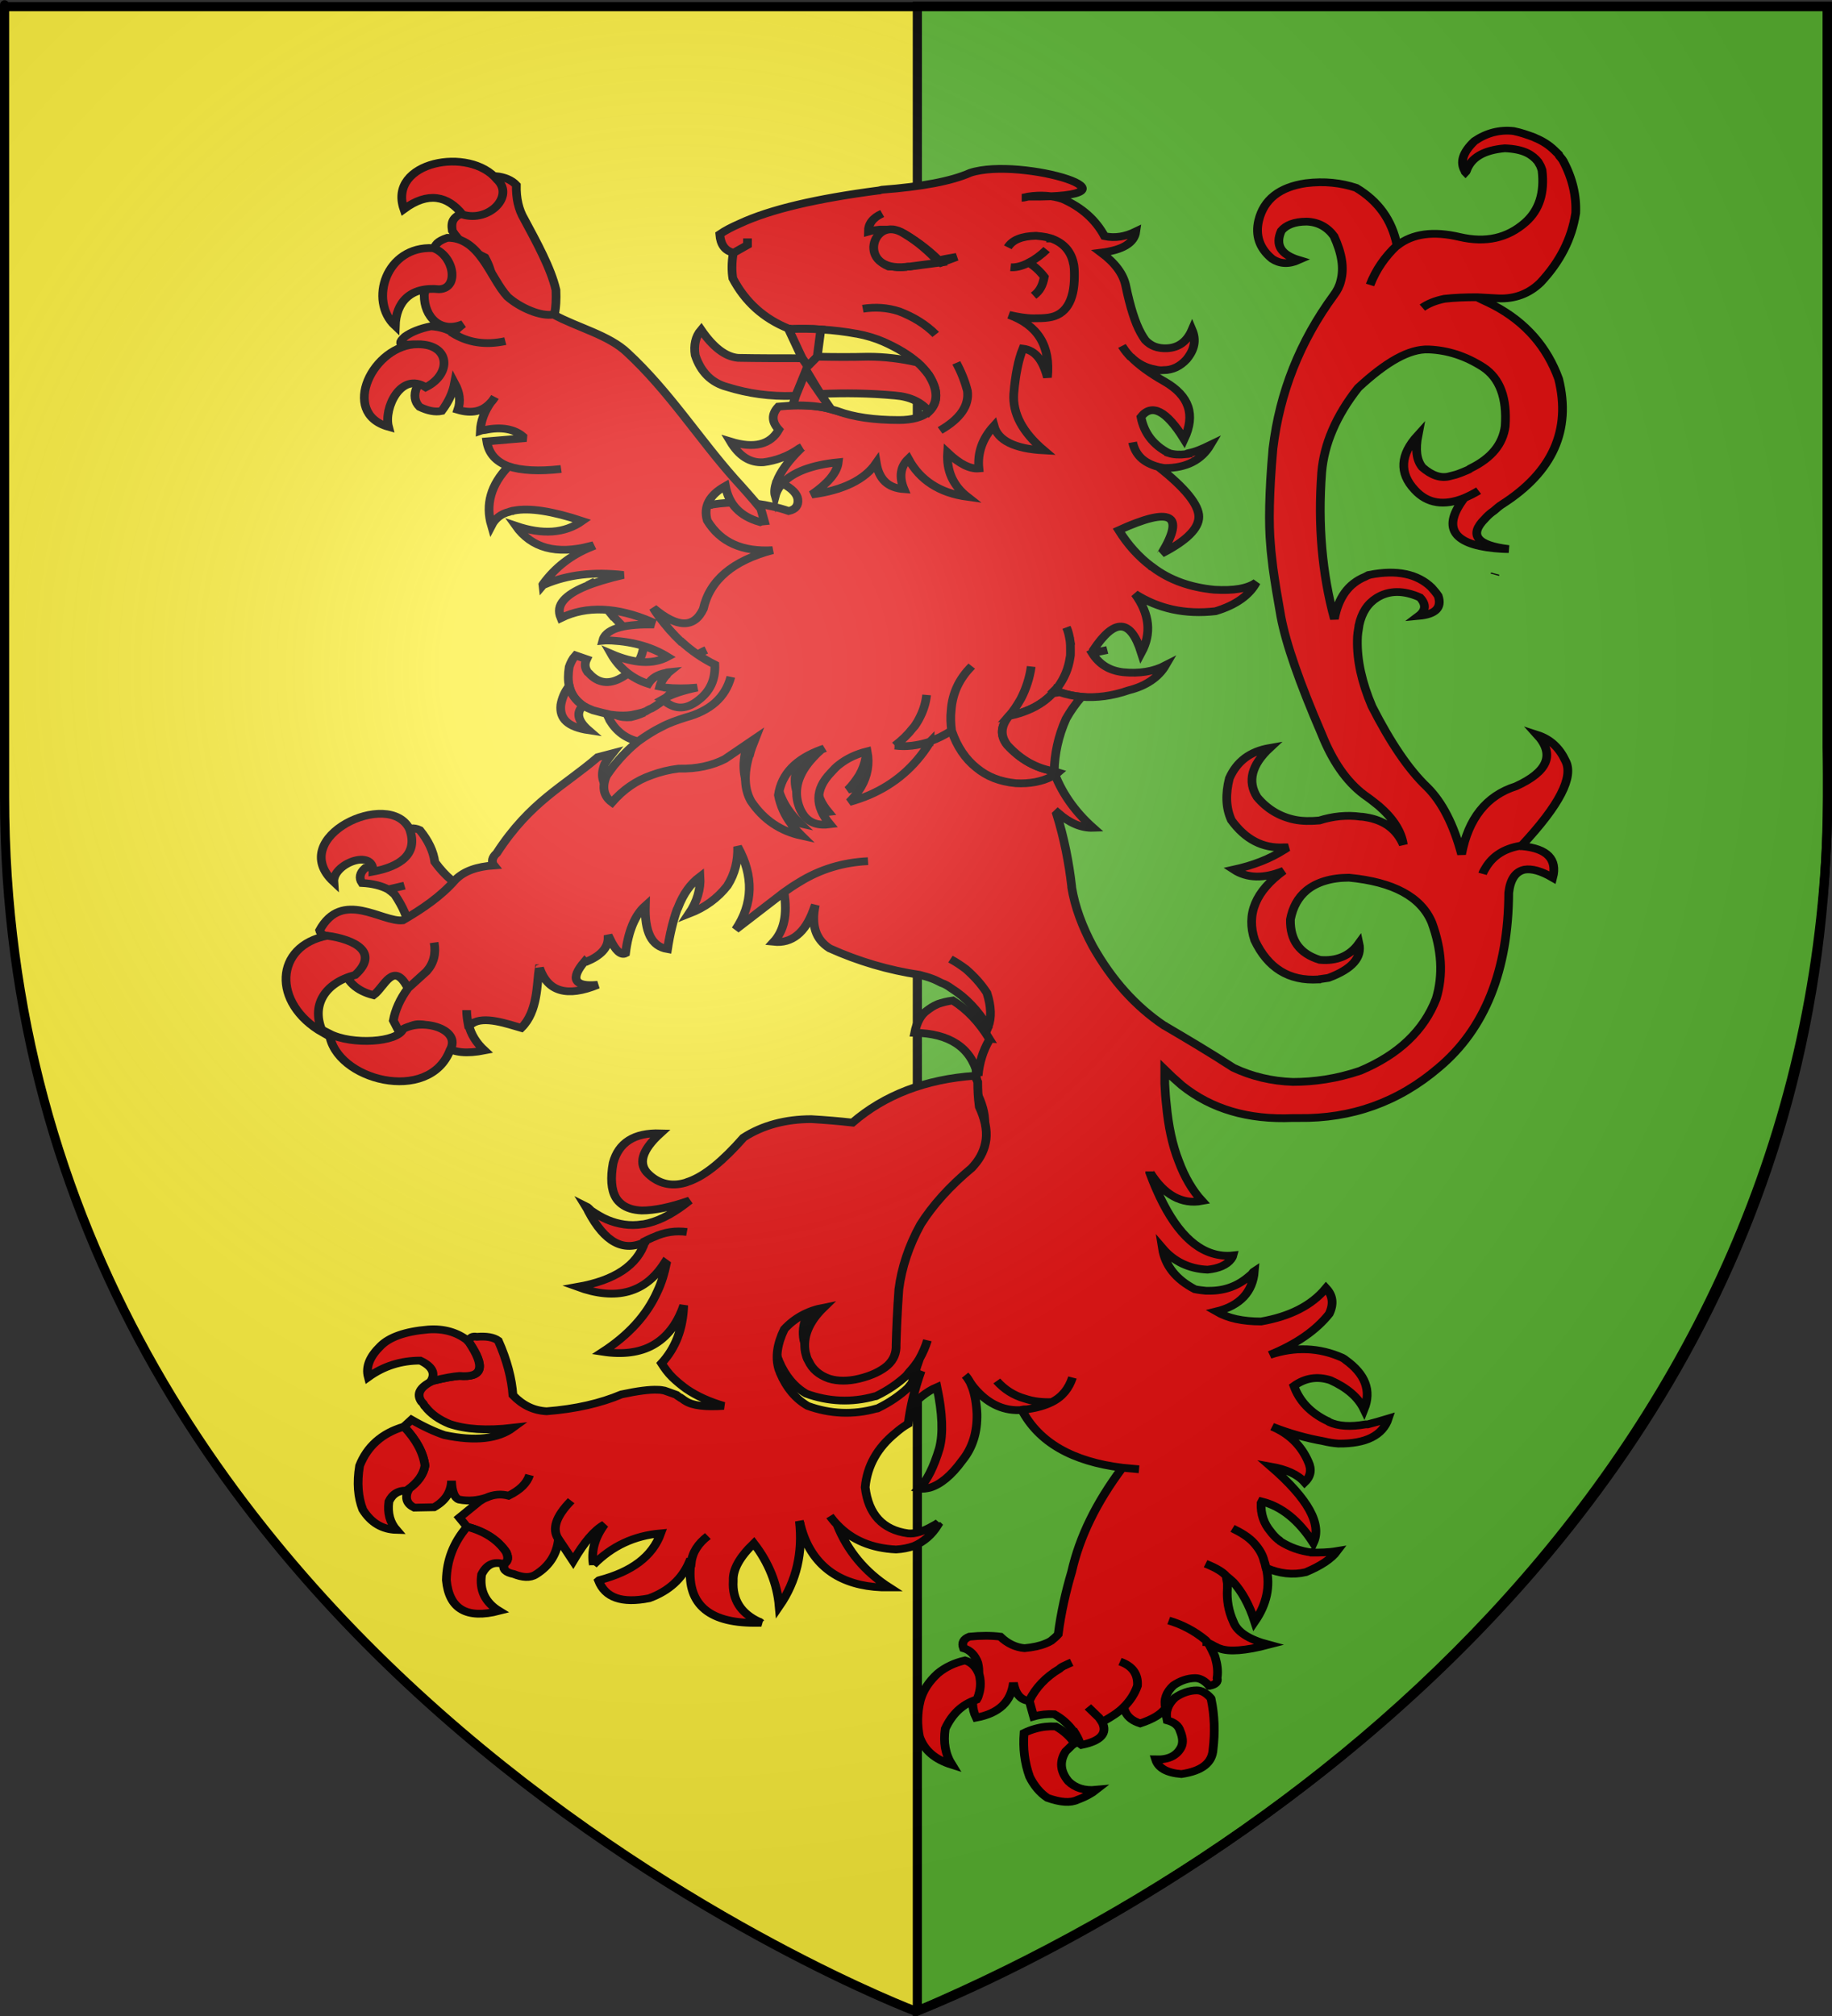
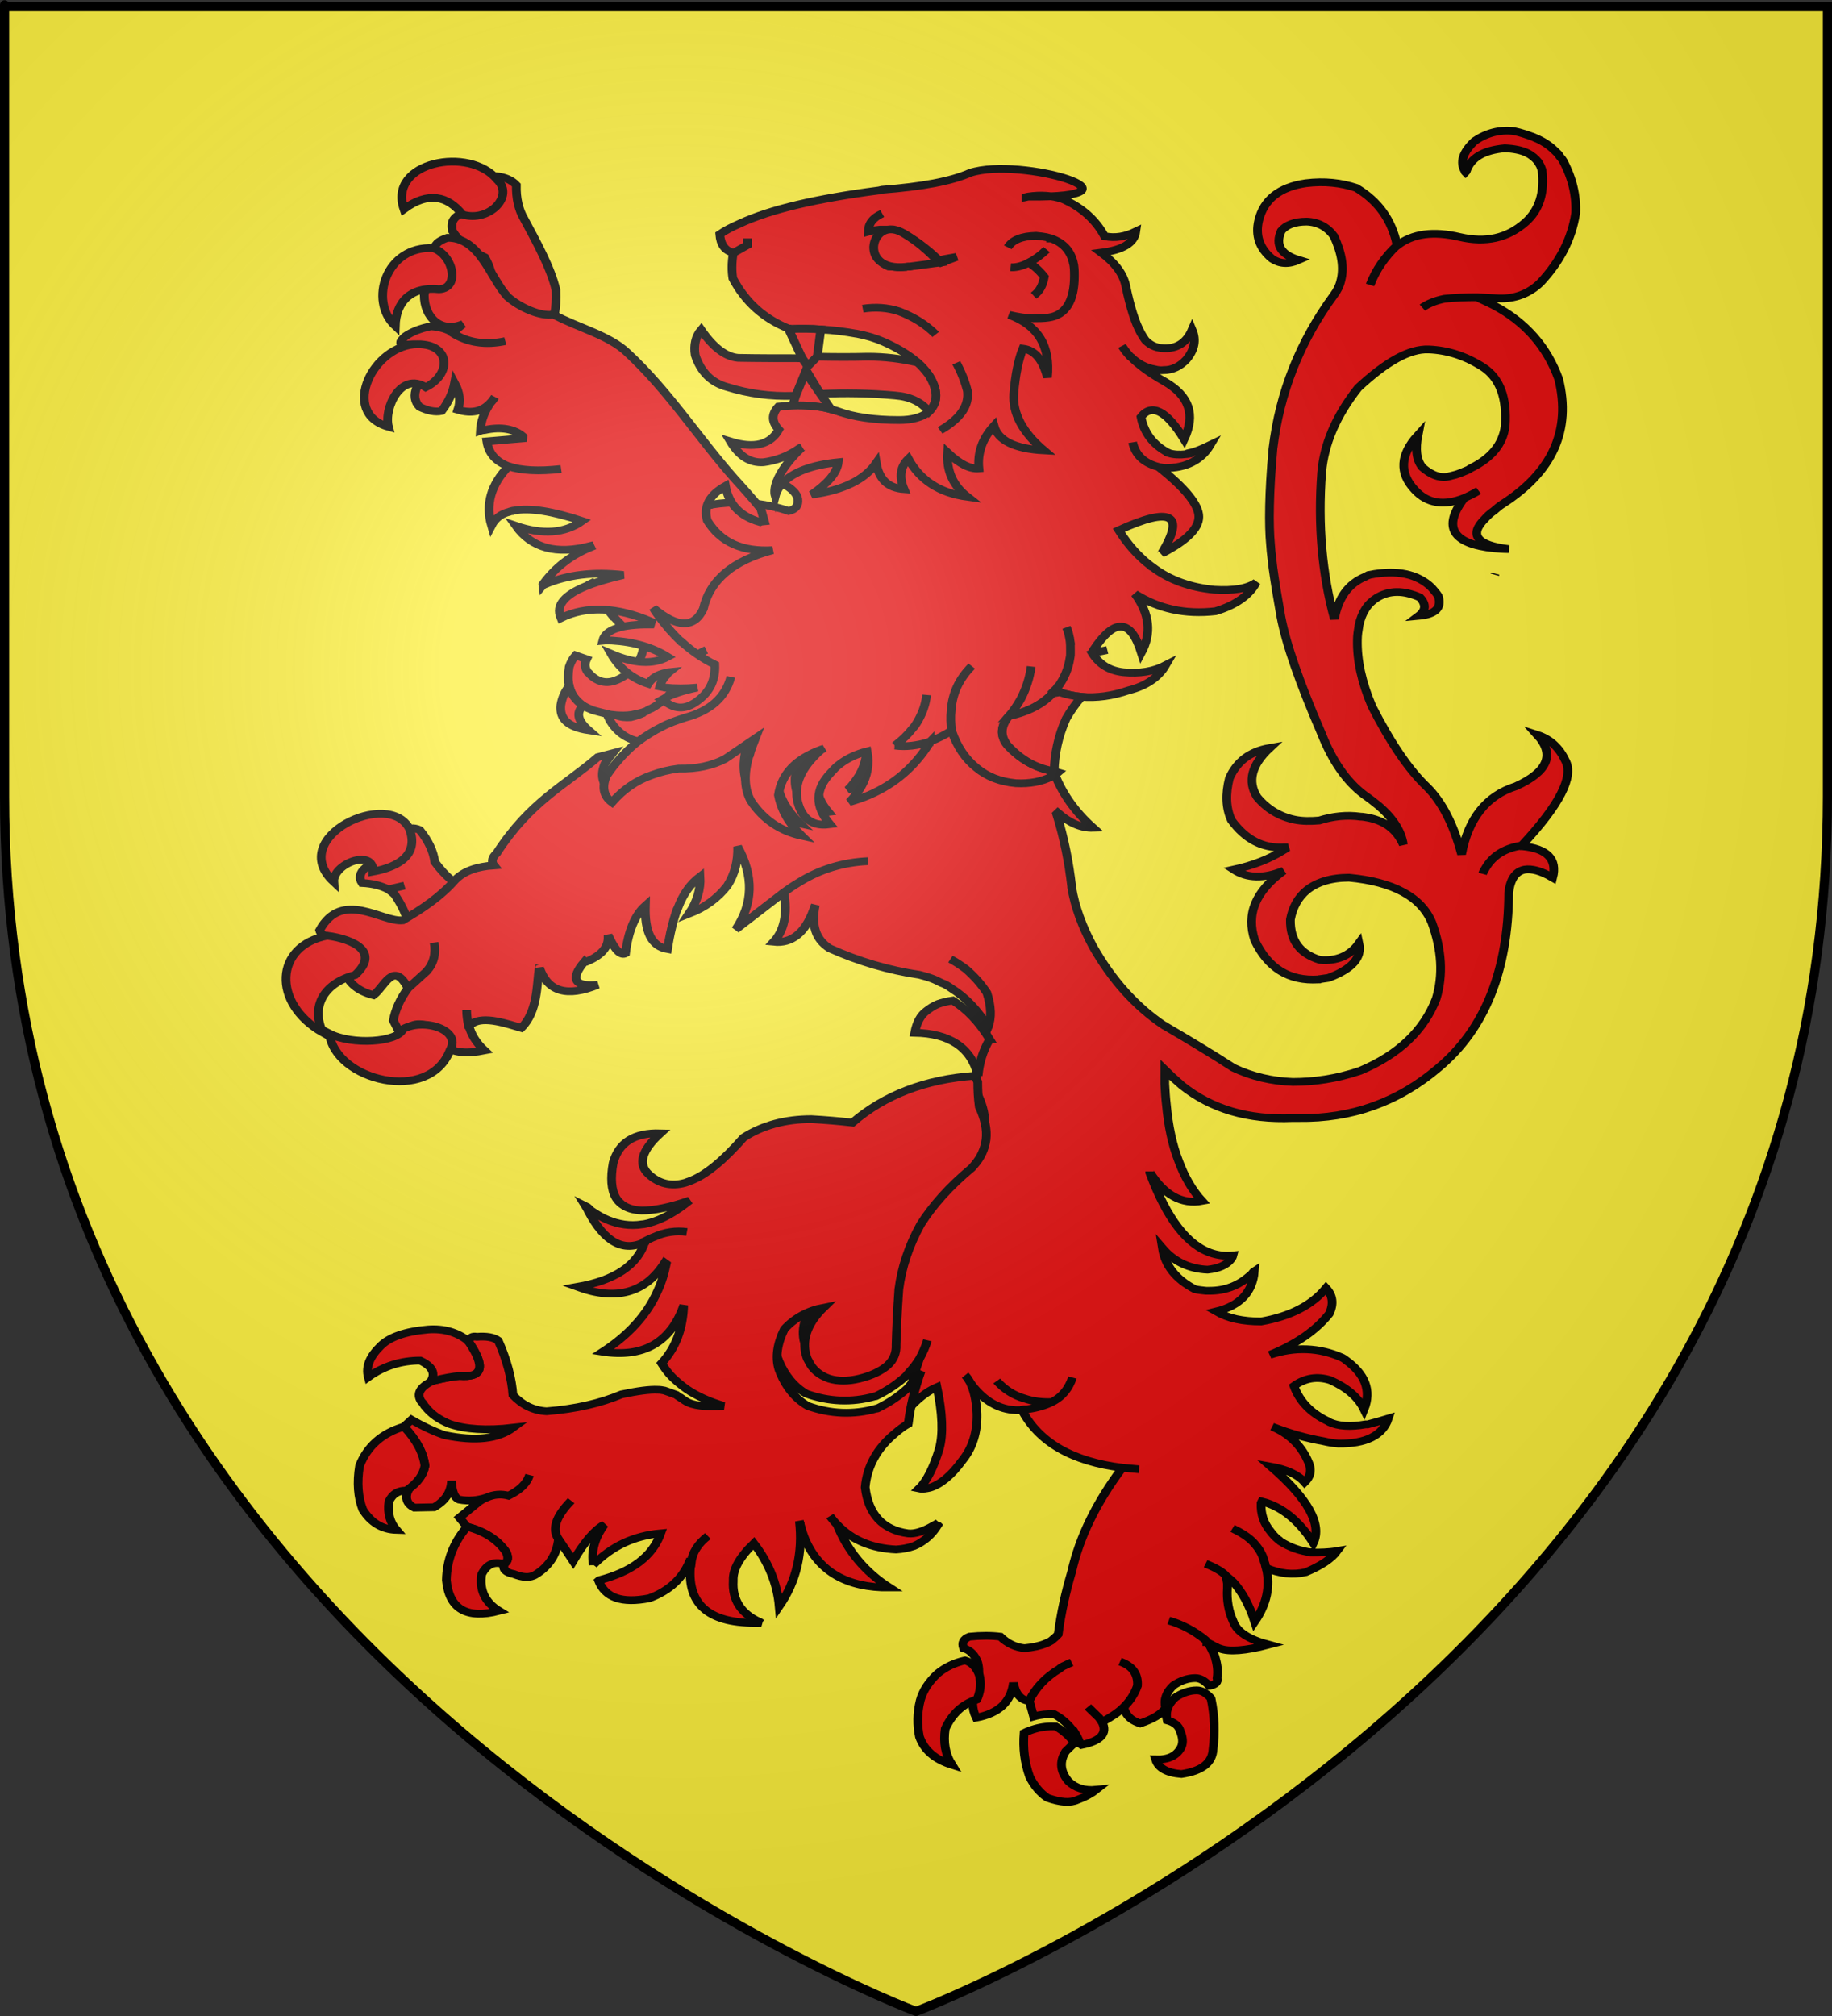
<svg xmlns="http://www.w3.org/2000/svg" xmlns:xlink="http://www.w3.org/1999/xlink" version="1.0" width="600" height="660" id="svg2">
  <rect width="100%" height="100%" fill="#333333" stroke="none" />
  <desc id="desc4">Flag of Canton of Valais (Wallis)</desc>
  <defs id="defs6">
    <linearGradient id="linearGradient2893">
      <stop id="stop2895" style="stop-color:#ffffff;stop-opacity:0.314" offset="0" />
      <stop id="stop2897" style="stop-color:#ffffff;stop-opacity:0.251" offset="0.19" />
      <stop id="stop2901" style="stop-color:#6b6b6b;stop-opacity:0.125" offset="0.6" />
      <stop id="stop2899" style="stop-color:#000000;stop-opacity:0.125" offset="1" />
    </linearGradient>
    <linearGradient id="linearGradient2885">
      <stop id="stop2887" style="stop-color:#ffffff;stop-opacity:1" offset="0" />
      <stop id="stop2891" style="stop-color:#ffffff;stop-opacity:1" offset="0.229" />
      <stop id="stop2889" style="stop-color:#000000;stop-opacity:1" offset="1" />
    </linearGradient>
    <linearGradient id="linearGradient2955">
      <stop id="stop2867" style="stop-color:#fd0000;stop-opacity:1" offset="0" />
      <stop id="stop2873" style="stop-color:#e77275;stop-opacity:0.659" offset="0.5" />
      <stop id="stop2959" style="stop-color:#000000;stop-opacity:0.323" offset="1" />
    </linearGradient>
    <radialGradient cx="225.524" cy="218.901" r="300" fx="225.524" fy="218.901" id="radialGradient2961" xlink:href="#linearGradient2955" gradientUnits="userSpaceOnUse" gradientTransform="matrix(-4.16794e-4,2.183,-1.884,-3.59956e-4,615.597,-289.121)" />
    <polygon points="0,-1 0.588,0.809 -0.951,-0.309 0.951,-0.309 -0.588,0.809 0,-1 " transform="scale(53,53)" id="star" />
    <clipPath id="clip">
      <path d="M 0,-200 L 0,600 L 300,600 L 300,-200 L 0,-200 z" id="path10" />
    </clipPath>
    <radialGradient cx="225.524" cy="218.901" r="300" fx="225.524" fy="218.901" id="radialGradient1911" xlink:href="#linearGradient2955" gradientUnits="userSpaceOnUse" gradientTransform="matrix(-4.16794e-4,2.183,-1.884,-3.59956e-4,615.597,-289.121)" />
    <radialGradient cx="225.524" cy="218.901" r="300" fx="225.524" fy="218.901" id="radialGradient2865" xlink:href="#linearGradient2955" gradientUnits="userSpaceOnUse" gradientTransform="matrix(0,1.749,-1.593,-1.04977e-7,551.788,-191.29)" />
    <radialGradient cx="225.524" cy="218.901" r="300" fx="225.524" fy="218.901" id="radialGradient2871" xlink:href="#linearGradient2955" gradientUnits="userSpaceOnUse" gradientTransform="matrix(0,1.386,-1.323,-5.74113e-8,-158.082,-109.541)" />
    <radialGradient cx="221.445" cy="226.331" r="300" fx="221.445" fy="226.331" id="radialGradient3163" xlink:href="#linearGradient2893" gradientUnits="userSpaceOnUse" gradientTransform="matrix(1.353,0,0,1.349,-77.629,-85.747)" />
  </defs>
  <g id="layer3" style="display:inline">
    <path d="M 300,658.5 C 300,658.5 598.5,546.18 598.5,260.728 C 598.5,-24.723 598.5,2.176 598.5,2.176 L 1.5,2.176 L 1.5,260.728 C 1.5,546.18 300,658.5 300,658.5 z" id="path2855" style="fill:#fcef3c;fill-opacity:1;fill-rule:evenodd;stroke:none;stroke-width:1px;stroke-linecap:butt;stroke-linejoin:miter;stroke-opacity:1" />
-     <path d="M 300.442,2.045 L 300.442,658.369 C 456.25,591.758 605.054,450.142 598.437,244.6 L 598.437,2.045 L 300.442,2.045 z" id="path2521" style="fill:#5ab532;fill-rule:evenodd;stroke:#000000;stroke-width:3;stroke-linecap:butt;stroke-linejoin:miter;stroke-miterlimit:4;stroke-dasharray:none;stroke-opacity:1" />
    <g transform="matrix(1.786,0,0,1.588,2.815,-230.385)" id="g3952" style="fill:#e20909;stroke:#000000;stroke-width:1.6;stroke-miterlimit:4;stroke-dasharray:none;stroke-opacity:1;display:inline">
      <path d="M 72.506,316.662 C 72.755,318.082 72.493,319.433 71.796,320.794 C 70.085,322.334 67.928,323.41 65.398,324.019 C 64.401,324.99 64.207,326.104 64.81,327.119 C 66.775,327.235 68.311,327.677 69.636,328.44 L 72.599,327.663 L 69.636,328.44 C 70.006,328.748 70.45,329.134 70.822,329.522 C 72.331,332.102 73.177,334.221 73.289,336.039 C 74.742,336.008 76.188,335.66 77.552,334.918 C 80.346,333.036 82.849,331.161 84.765,328.982 C 82.195,327.771 80.042,325.681 78.162,322.792 C 77.896,320.581 76.977,318.385 75.403,316.203 C 74.227,315.596 73.287,315.775 72.506,316.662 z" id="path3733" style="fill:#e20909;fill-opacity:1;stroke:#000000;stroke-width:1.6;stroke-miterlimit:4;stroke-dasharray:none;stroke-opacity:1" />
      <path d="M 285.118,178.342 C 285.044,178.262 285.044,178.183 285.044,178.183 C 284.826,177.788 284.608,177.55 284.391,177.234 C 284.318,177.075 284.246,176.996 284.246,176.917 C 283.955,176.6 283.737,176.363 283.446,176.046 C 282.501,175.018 281.339,174.147 279.958,173.514 C 279.885,173.435 279.74,173.435 279.668,173.356 C 278.505,172.881 277.343,172.406 275.961,172.089 C 273.418,171.773 271.021,172.485 268.841,174.147 C 266.661,176.442 266.08,178.579 267.097,180.399 C 267.097,180.479 267.097,180.558 267.17,180.637 C 267.243,180.558 267.243,180.399 267.316,180.32 C 268.187,177.55 270.512,176.046 274.363,175.651 C 276.035,175.73 277.415,176.046 278.433,176.6 C 279.305,177.075 279.959,177.708 280.467,178.421 C 280.613,178.658 280.685,178.896 280.83,179.133 C 280.976,179.37 281.048,179.766 281.194,180.162 C 281.702,184.831 280.685,188.393 278.142,190.925 C 274.872,194.17 270.876,195.199 266.08,193.933 C 261.284,192.667 257.506,193.221 254.673,195.674 C 254.6,195.674 254.6,195.674 254.6,195.674 C 252.42,197.969 250.748,200.66 249.658,203.826 C 250.748,200.66 252.42,197.969 254.6,195.674 L 254.6,195.595 C 253.655,190.371 251.111,186.493 247.115,183.803 C 244.354,182.774 241.302,182.378 237.888,182.853 L 237.888,182.853 C 233.092,183.644 230.185,186.177 229.241,190.53 C 228.587,193.616 229.387,196.307 231.712,198.444 C 233.092,199.473 234.691,199.631 236.579,198.682 C 233.31,197.574 232.22,195.595 233.383,192.667 C 234.255,191.48 235.781,190.767 238.033,190.767 C 240.14,190.846 241.811,191.875 243.046,193.775 C 244.499,197.336 244.935,200.344 244.281,203.035 C 244.063,204.063 243.627,205.013 243.046,205.884 C 236.797,215.46 233.092,225.986 231.856,237.541 C 231.13,246.643 231.057,253.291 231.42,257.485 C 231.493,258.989 231.711,260.493 231.856,262.155 C 232.22,265.162 232.728,268.566 233.31,272.206 C 234.255,277.825 236.725,285.819 240.794,296.425 C 242.755,301.965 245.299,306.16 248.568,308.93 C 249.586,309.721 250.385,310.433 251.257,311.224 C 253.873,313.757 255.398,316.448 255.762,319.219 C 254.599,316.211 252.492,314.39 249.44,313.678 C 248.932,313.599 248.424,313.441 247.914,313.441 C 245.371,313.045 242.828,313.361 240.358,314.232 C 238.759,314.39 237.233,314.39 235.853,314.074 C 233.092,313.441 230.766,311.858 228.95,309.405 C 227.133,306.16 227.933,302.757 231.275,299.274 C 227.642,299.987 225.244,302.044 223.864,305.527 C 223.137,308.772 223.21,311.62 224.227,314.152 C 226.77,318.11 229.967,320.009 233.818,319.773 C 234.109,319.773 234.327,319.773 234.618,319.773 C 234.328,319.93 234.11,320.168 233.818,320.326 C 231.275,322.147 228.223,323.491 224.663,324.363 C 227.133,326.183 230.185,326.262 233.818,324.6 C 228.659,328.795 226.915,333.544 228.514,338.925 C 230.912,344.624 234.763,347.394 240.212,346.998 L 240.286,346.998 C 240.358,346.919 240.431,346.919 240.576,346.919 C 241.084,346.839 241.521,346.761 242.029,346.681 C 246.388,344.86 248.205,342.486 247.624,339.558 C 245.953,342.17 243.482,343.277 240.431,342.962 C 236.798,341.695 234.981,339.004 235.054,334.652 C 235.49,332.04 236.507,330.061 238.033,328.636 C 239.85,326.974 242.466,326.024 245.808,326.024 C 253.946,326.895 259.032,329.981 260.994,335.284 C 262.811,340.903 263.101,346.047 261.793,350.954 C 259.541,357.523 254.891,362.51 247.842,365.833 C 243.483,367.496 239.342,368.129 235.49,368.129 C 231.639,367.97 228.006,367.021 224.591,365.2 C 220.377,362.114 216.09,359.265 212.021,356.574 C 212.021,356.494 211.875,356.494 211.875,356.494 C 206.644,352.537 202.285,347.077 198.796,340.112 C 196.907,336.154 195.527,332.04 194.945,328.003 C 194.945,327.924 194.945,327.924 194.945,327.844 C 194.437,322.858 193.565,317.872 192.184,312.887 L 192.402,312.65 C 194.582,314.786 196.762,315.815 198.869,315.735 C 195.381,312.254 192.911,308.217 191.529,303.706 C 191.457,303.31 191.457,302.994 191.457,302.518 L 191.094,302.598 C 189.205,303.705 186.953,304.18 184.409,304.022 C 181.503,303.706 179.178,302.677 177.217,300.856 C 175.182,299.036 173.656,296.503 172.638,293.179 C 171.33,294.129 170.023,294.842 168.715,295.395 C 168.715,295.554 168.643,295.634 168.57,295.791 C 165.882,300.62 162.249,304.181 157.526,306.476 C 156.363,307.03 155.128,307.505 153.893,307.901 C 154.764,306.951 155.418,305.922 156,304.893 C 157.235,302.518 157.598,299.987 157.162,297.454 C 155.2,298.008 153.529,298.879 152.076,300.144 C 151.495,300.62 150.986,301.252 150.478,301.885 C 147.571,305.288 147.571,308.771 150.332,312.49 C 148.225,312.806 146.699,312.253 145.609,310.749 C 145.246,310.195 144.955,309.641 144.737,309.008 C 144.665,308.771 144.665,308.692 144.592,308.533 C 143.647,305.288 144.519,302.043 147.208,298.799 C 147.716,298.165 148.225,297.611 148.806,297.057 C 144.156,298.956 141.468,302.043 140.886,306.475 C 141.25,308.612 142.049,310.67 143.284,312.49 C 143.284,312.57 143.429,312.728 143.502,312.806 C 143.938,313.44 144.519,314.152 145.101,314.785 C 145.173,314.865 145.173,314.865 145.173,314.865 C 141.322,313.915 138.198,311.619 135.873,307.742 C 134.637,305.288 134.492,302.202 135.509,298.324 C 135.509,298.324 135.509,298.324 135.582,298.245 C 135.8,297.137 136.236,296.029 136.672,294.762 L 131.077,299.036 C 128.752,300.381 125.918,301.094 122.648,301.015 L 122.576,301.015 C 120.832,301.252 119.161,301.726 117.635,302.36 C 114.801,303.467 112.403,305.368 110.369,307.979 C 108.843,306.713 108.479,304.814 109.351,302.518 C 109.787,301.807 110.223,301.094 110.732,300.382 L 108.044,301.174 C 101.867,307.155 95.691,310.261 89.515,320.96 C 88.643,321.83 88.498,322.78 89.006,323.491 C 85.955,323.73 83.557,324.599 81.886,326.5 C 79.266,329.9 75.852,332.467 72.294,334.81 C 68.451,335.269 61.176,328.352 57.036,336.867 C 57.181,337.5 57.617,337.896 58.561,338.133 C 62.343,338.454 64.243,341.68 61.323,344.386 C 61.976,347.473 63.866,349.372 66.917,350.243 C 68.918,348.594 70.557,342.974 73.239,348.818 L 76.654,345.336 C 77.962,343.673 78.398,341.695 78.035,339.4 C 78.398,341.695 77.962,343.673 76.654,345.336 L 73.239,348.818 C 71.786,351.034 70.914,353.25 70.55,355.466 L 72.004,358.631 C 74.238,353.999 79.326,356.81 80.142,360.847 C 81.668,362.114 84.065,362.351 87.262,361.639 C 85.737,360.056 84.792,358.315 84.356,356.336 C 84.283,356.257 84.283,356.257 84.283,356.257 C 84.138,355.386 83.993,354.358 83.993,353.329 C 83.993,354.358 84.138,355.387 84.283,356.257 L 85.01,356.099 C 87.19,354.437 91.552,356.207 94.022,356.998 C 97.074,353.595 96.854,347.947 97.29,344.703 C 97.362,344.703 97.362,344.703 97.362,344.623 C 98.888,349.53 102.376,350.717 108.044,348.105 C 103.757,348.58 102.885,346.918 105.646,343.277 C 105.718,343.357 105.791,343.357 105.936,343.357 C 108.479,342.169 109.86,340.587 109.933,338.608 C 109.933,338.371 109.933,338.132 109.933,337.896 C 110.005,338.054 110.151,338.291 110.151,338.45 C 110.151,338.45 110.151,338.45 110.223,338.529 C 111.313,341.141 112.331,342.09 113.13,341.615 C 113.638,337.025 114.874,333.701 116.763,331.802 C 116.618,337.263 117.925,340.192 120.832,340.746 C 121.268,337.58 121.849,334.889 122.576,332.593 C 122.648,332.514 122.648,332.356 122.721,332.277 C 123.738,329.27 125.119,327.212 126.79,325.787 C 126.935,328.32 126.281,330.932 124.756,333.464 C 127.662,332.197 129.987,330.299 131.804,327.687 C 133.184,325.233 133.765,322.543 133.693,319.614 C 136.672,325.708 136.527,331.406 133.33,336.709 L 142.194,329.032 C 143.066,328.321 144.011,327.608 144.955,326.975 C 148.806,324.284 153.021,322.859 157.598,322.622 C 153.021,322.859 148.806,324.284 144.955,326.975 C 144.011,327.608 143.066,328.32 142.194,329.032 C 142.848,333.623 142.194,336.947 140.305,339.242 C 143.575,339.638 146.045,337.422 147.571,332.752 C 147.716,332.356 147.789,332.041 147.934,331.645 C 147.135,335.84 148.007,338.768 150.55,340.588 C 155.854,343.278 161.377,345.099 167.044,346.048 C 167.843,346.286 168.643,346.524 169.369,346.84 C 169.951,347.078 170.459,347.394 171.041,347.711 C 171.694,347.949 172.275,348.344 172.857,348.818 C 175.545,350.718 177.725,353.33 179.615,356.813 C 180.268,354.913 180.196,352.539 179.397,349.769 C 178.307,347.87 176.998,346.287 175.545,344.862 C 174.6,344.07 173.656,343.359 172.712,342.804 C 173.656,343.358 174.601,344.07 175.545,344.862 C 176.998,346.287 178.307,347.87 179.397,349.769 C 180.196,352.539 180.268,354.913 179.615,356.813 C 179.541,356.813 179.469,356.892 179.541,356.971 C 178.379,359.265 177.725,361.64 177.507,364.331 C 177.434,364.727 177.434,365.202 177.434,365.598 C 177.434,367.26 177.507,369.001 177.724,370.742 C 178.741,373.196 179.177,375.411 178.959,377.469 C 178.741,379.369 178.015,381.189 176.779,382.772 C 176.634,382.93 176.561,383.088 176.343,383.326 C 172.202,387.203 169.15,391.082 166.97,394.96 C 164.79,399.392 163.482,403.903 162.974,408.334 C 162.683,412.846 162.538,416.725 162.465,419.81 C 162.538,421.473 162.029,422.897 160.867,424.084 C 159.704,425.191 158.033,426.142 155.708,426.774 C 153.673,427.328 151.784,427.328 150.185,426.774 C 148.369,426.063 147.134,424.876 146.407,423.134 C 146.116,422.659 145.971,421.946 145.826,421.313 C 145.317,418.227 146.407,415.14 149.168,412.132 C 146.262,412.766 143.864,414.269 141.975,416.565 C 140.667,419.572 140.304,422.342 140.957,424.795 C 141.03,425.111 141.175,425.349 141.248,425.666 C 142.411,428.752 144.082,430.969 146.262,432.393 C 150.331,434.055 154.618,434.292 158.832,432.947 C 158.905,432.947 159.05,432.947 159.123,432.868 C 161.303,431.68 163.119,430.256 164.645,428.673 C 164.718,428.515 164.863,428.435 164.936,428.277 C 165.008,428.198 165.081,428.04 165.154,427.961 C 165.88,427.09 166.534,426.14 167.043,425.191 C 167.624,424.003 168.133,422.737 168.496,421.392 C 168.133,422.737 167.624,424.003 167.043,425.191 C 165.808,429.069 165.081,432.63 164.718,435.875 C 164.718,435.875 164.718,435.875 164.718,435.955 C 166.534,433.581 168.423,431.918 170.24,431.048 C 171.257,436.43 171.403,440.704 170.677,443.711 C 169.659,447.51 168.423,450.359 166.97,451.942 C 167.624,452.099 168.278,451.942 168.932,451.784 L 168.932,451.784 C 170.821,451.151 172.856,449.329 174.89,446.164 C 176.779,443.552 177.651,440.308 177.579,436.587 C 177.505,434.53 177.215,432.709 176.779,431.285 C 176.633,430.889 176.489,430.493 176.343,430.097 C 176.052,429.543 175.761,428.99 175.398,428.595 C 175.761,428.99 176.051,429.543 176.343,430.097 C 176.561,430.493 176.779,430.81 177.069,431.205 C 179.394,434.291 182.156,435.874 185.28,435.796 C 185.425,435.796 185.571,435.796 185.789,435.717 C 186.078,435.637 186.297,435.637 186.588,435.637 C 186.661,435.637 186.661,435.637 186.733,435.637 C 188.55,435.321 190.076,434.845 191.311,434.134 C 189.494,434.213 187.823,433.976 186.37,433.422 C 184.335,432.788 182.591,431.522 181.211,429.781 C 182.591,431.521 184.335,432.788 186.37,433.422 C 187.823,433.976 189.494,434.213 191.311,434.134 C 193.273,433.026 194.435,431.284 195.089,429.069 C 194.435,431.285 193.273,433.026 191.311,434.134 C 190.076,434.845 188.55,435.321 186.733,435.637 C 186.66,435.637 186.66,435.637 186.588,435.637 C 186.298,435.637 186.079,435.637 185.789,435.717 C 188.913,442.444 195.089,446.401 204.244,447.667 C 205.189,447.747 206.279,447.905 207.295,447.984 C 206.279,447.904 205.189,447.746 204.244,447.667 C 199.448,454.87 196.396,461.913 194.943,469.115 C 193.853,473.231 192.981,477.584 192.473,482.017 C 192.11,482.492 191.673,482.887 191.165,483.361 C 190.801,483.6 190.512,483.757 190.148,483.915 C 189.131,484.391 187.823,484.707 186.297,484.865 C 184.699,484.707 183.172,483.915 181.864,482.491 C 180.193,482.253 178.304,482.253 176.197,482.491 C 175.107,482.966 174.743,483.757 175.107,484.865 C 176.342,485.261 177.214,486.29 177.722,487.873 C 178.086,489.535 177.941,491.038 177.433,492.542 C 177.359,492.7 177.359,492.779 177.287,492.938 L 177.287,492.938 C 176.561,495.232 176.633,497.37 177.433,499.189 C 181.574,498.319 183.827,495.944 184.262,491.987 C 184.625,494.282 185.571,495.47 186.95,495.707 C 187.024,495.707 187.024,495.707 187.168,495.707 C 188.332,493.016 190.22,490.8 192.691,489.138 C 192.981,488.821 193.345,488.584 193.708,488.426 C 194.145,488.188 194.58,487.951 194.943,487.793 C 194.58,487.951 194.144,488.188 193.708,488.426 C 193.345,488.584 192.981,488.821 192.691,489.138 C 190.221,490.8 188.332,493.015 187.168,495.707 L 187.968,498.952 C 189.204,498.556 190.512,498.398 191.747,498.477 C 193.273,499.427 194.363,500.614 195.234,501.959 C 195.307,501.959 195.307,502.038 195.38,502.038 C 195.816,502.83 196.251,503.621 196.47,504.571 L 196.76,504.809 C 200.247,504.017 201.556,502.434 200.538,500.139 C 200.465,500.139 200.465,499.981 200.393,499.902 C 200.247,499.664 200.103,499.427 199.957,499.189 L 197.922,496.973 L 199.957,499.189 C 200.102,499.428 200.247,499.665 200.393,499.902 C 200.466,499.981 200.466,500.139 200.538,500.139 L 200.829,499.902 C 202.208,499.031 203.444,498.16 204.388,497.132 C 205.624,495.786 206.495,494.282 207.005,492.62 C 207.149,490.167 206.06,488.505 203.808,487.634 C 206.06,488.505 207.15,490.167 207.005,492.62 C 206.496,494.283 205.624,495.786 204.388,497.132 L 204.606,497.448 C 204.606,497.606 204.752,497.844 204.825,498.081 C 205.333,499.188 206.205,499.902 207.513,500.376 C 209.838,499.505 211.364,498.477 212.163,497.21 C 211.8,495.47 212.308,493.887 213.616,492.541 C 214.851,491.591 216.232,491.037 217.613,491.037 C 218.484,491.037 219.356,491.591 220.156,492.62 C 220.156,492.62 220.156,492.62 220.228,492.62 C 221.318,492.383 221.827,491.829 221.609,491.037 C 221.827,489.535 221.609,488.109 221.246,486.685 C 221.173,486.526 221.173,486.369 221.1,486.289 C 220.81,485.577 220.519,484.864 220.156,484.152 C 220.01,483.994 219.865,483.756 219.72,483.599 C 219.72,483.519 219.646,483.361 219.574,483.282 C 219.501,483.203 219.501,483.203 219.501,483.203 C 217.467,481.304 215.141,479.957 212.744,479.166 C 215.141,479.957 217.467,481.303 219.501,483.203 C 219.501,483.203 219.501,483.203 219.574,483.282 L 219.574,483.282 C 219.647,483.361 219.72,483.44 219.72,483.599 C 219.864,483.599 219.938,483.756 220.083,483.836 C 220.591,484.074 220.954,484.39 221.463,484.628 C 221.681,484.786 221.9,484.865 222.117,484.943 C 223.788,485.656 226.766,485.419 231.054,484.152 C 227.348,483.045 225.241,481.462 224.587,479.403 C 223.716,477.267 223.353,474.971 223.497,472.519 C 223.497,472.28 223.497,471.965 223.497,471.489 C 223.425,471.093 223.353,470.54 223.279,469.986 C 222.698,469.195 221.463,468.323 219.501,467.453 C 221.463,468.324 222.698,469.195 223.279,469.986 C 223.716,470.382 224.151,470.777 224.587,471.252 C 226.114,473.152 227.494,475.843 228.511,479.404 C 230.691,475.843 231.417,472.124 230.618,468.324 C 230.618,468.245 230.618,468.245 230.545,468.166 C 230.472,467.771 230.399,467.375 230.255,466.979 C 229.964,465.554 229.31,464.367 228.365,463.18 C 227.42,461.992 226.04,461.044 224.442,460.172 C 226.04,461.044 227.421,461.992 228.365,463.18 C 229.309,464.367 229.963,465.554 230.255,466.979 C 230.399,467.375 230.473,467.771 230.545,468.166 C 230.618,468.246 230.618,468.246 230.618,468.324 C 233.088,469.511 235.486,469.828 237.884,469.195 C 240.572,467.928 242.534,466.504 243.624,464.842 C 241.953,465.158 240.427,465.158 239.119,465.158 C 239.046,465.001 239.046,465.001 239.046,465.158 C 236.794,464.842 234.904,464.051 233.233,462.864 C 233.161,462.784 233.015,462.626 232.943,462.547 C 232.87,462.468 232.87,462.468 232.798,462.468 L 232.798,462.468 C 232.216,461.914 231.781,461.36 231.417,460.805 C 230.182,459.143 229.601,457.244 229.674,454.949 L 229.819,454.633 C 233.452,455.662 236.576,458.511 239.265,463.18 C 240.863,459.303 238.32,454.079 231.49,447.432 C 234.252,447.986 236.358,449.014 237.666,450.676 C 238.83,449.41 238.975,447.986 238.32,446.404 C 237.012,443 234.76,440.625 231.708,439.201 C 234.904,440.625 238.029,441.575 241.154,442.208 C 242.025,442.446 242.897,442.604 243.842,442.684 C 248.855,442.763 251.98,441.021 252.998,437.539 C 251.617,438.014 250.309,438.41 249.219,438.727 C 249.147,438.727 249.074,438.727 249.001,438.727 C 248.928,438.727 248.928,438.727 248.856,438.727 C 246.022,439.281 243.842,439.122 242.171,438.251 C 242.026,438.172 241.953,438.013 241.808,438.013 C 238.756,436.351 236.722,433.977 235.705,430.811 C 237.74,429.149 239.991,428.753 242.389,429.624 C 245.369,431.127 247.475,433.106 248.565,435.639 C 249.946,431.762 248.784,428.358 245.151,425.43 C 244.932,425.192 244.714,425.114 244.497,424.955 C 240.355,422.897 235.923,422.66 231.273,424.401 C 236.141,422.185 239.774,419.336 242.172,415.933 C 243.044,413.875 242.826,412.133 241.591,410.63 C 238.902,414.271 234.906,416.486 229.674,417.516 C 226.332,417.516 223.643,416.882 221.464,415.457 C 225.823,414.27 228.148,411.421 228.44,407.147 C 228.221,407.306 228.149,407.464 228.003,407.701 C 227.858,407.86 227.713,407.939 227.494,408.176 C 225.46,410.155 223.062,411.184 220.228,411.184 C 220.156,411.184 220.156,411.184 220.084,411.184 C 219.865,411.184 219.721,411.184 219.575,411.184 C 218.921,411.105 218.195,411.026 217.541,410.868 C 214.052,408.81 212.091,406.04 211.582,402.399 C 213.689,405.17 216.523,406.673 219.865,406.832 C 221.9,406.594 223.354,405.883 224.152,404.695 C 224.297,404.458 224.443,404.22 224.515,403.904 C 223.207,404.062 221.972,403.904 220.81,403.508 C 216.159,401.925 212.38,396.305 209.257,386.808 C 209.257,386.808 209.257,386.651 209.257,386.571 C 209.257,386.571 209.257,386.571 209.257,386.651 C 209.257,386.73 209.257,386.73 209.329,386.808 C 211.872,391.399 215.142,393.456 218.849,392.665 C 217.105,390.528 215.651,387.758 214.562,384.434 C 213.399,381.111 212.672,377.232 212.309,372.8 C 212.164,371.455 212.091,370.03 212.018,368.527 L 212.018,365.598 C 212.455,366.074 212.89,366.548 213.399,367.102 C 213.98,367.656 214.562,368.289 215.142,368.843 C 220.592,373.749 227.35,375.966 235.487,375.571 C 235.487,375.571 235.633,375.571 235.706,375.571 C 235.851,375.571 235.924,375.571 236.069,375.571 C 236.142,375.571 236.214,375.571 236.214,375.571 C 236.359,375.571 236.504,375.571 236.577,375.571 C 246.244,375.726 254.818,372.323 262.229,365.2 C 270.73,357.207 275.018,345.099 275.09,329.111 C 275.38,326.341 276.325,324.758 277.996,324.362 C 279.305,324.125 280.976,324.599 283.156,326.024 C 284.028,322.225 282.138,320.009 277.561,319.534 L 277.488,319.534 C 277.415,319.455 277.269,319.455 277.197,319.455 C 274.291,320.009 272.184,321.513 270.876,323.966 C 270.658,324.362 270.44,324.758 270.295,325.233 C 270.44,324.758 270.658,324.362 270.876,323.966 C 272.184,321.512 274.291,320.009 277.197,319.455 C 277.27,319.376 277.415,319.376 277.488,319.376 C 284.391,311.066 287.079,305.209 285.481,301.884 C 284.391,299.273 282.719,297.452 280.321,296.582 C 283.591,300.619 282.283,304.18 276.398,307.187 C 271.021,309.087 267.679,313.835 266.444,321.196 C 264.99,315.101 262.883,310.431 260.122,307.345 C 256.707,303.704 253.365,298.086 250.022,290.725 C 248.133,285.739 247.261,281.228 247.335,277.033 C 247.335,276.004 247.479,275.055 247.625,274.105 L 247.625,274.026 C 248.133,271.335 249.223,269.515 250.894,268.327 C 253.147,266.745 255.835,266.745 258.814,268.248 C 259.977,269.673 259.904,270.939 258.596,272.047 C 261.647,271.731 262.883,270.385 262.156,267.932 C 261.793,267.299 261.357,266.745 260.921,266.191 C 258.378,263.42 254.6,262.471 249.586,263.579 C 249.513,263.658 249.44,263.658 249.295,263.658 C 249.15,263.737 248.932,263.895 248.787,263.974 C 245.662,265.399 243.845,268.327 243.119,272.68 L 243.119,272.68 C 240.866,263.341 240.068,253.29 240.794,242.447 C 241.23,236.67 243.41,230.813 247.478,225.036 C 252.638,219.654 256.852,216.963 260.413,217.121 C 263.901,217.28 267.17,218.467 270.367,220.762 C 273.492,223.057 274.8,227.173 274.436,232.95 C 274,236.67 271.893,239.519 268.187,241.577 C 267.969,241.656 267.897,241.814 267.751,241.893 C 267.097,242.21 266.298,242.606 265.426,242.922 C 265.062,243.001 264.699,243.16 264.336,243.239 C 262.665,243.793 260.921,243.081 259.249,241.418 C 258.16,239.915 257.942,237.699 258.45,234.77 C 255.18,238.807 254.962,242.606 257.869,246.088 C 260.193,248.937 263.245,249.412 266.952,247.75 C 267.751,247.354 268.623,246.879 269.567,246.246 C 268.623,246.879 267.751,247.354 266.952,247.75 C 262.882,253.686 264.698,257.247 272.474,258.118 C 273.273,258.197 274.145,258.276 275.09,258.276 C 269.204,257.485 267.751,255.348 270.73,252.024 C 271.167,251.47 271.675,250.916 272.402,250.362 C 272.91,249.887 273.346,249.412 273.928,249.016 C 283.156,242.368 286.571,233.742 284.246,223.215 C 282.138,216.646 278.215,211.502 272.329,208.02 C 271.385,207.466 270.367,206.991 269.277,206.358 C 267.171,206.358 265.208,206.437 263.32,206.674 C 261.576,207.07 260.268,207.703 259.25,208.495 C 260.267,207.703 261.575,207.07 263.32,206.674 C 265.209,206.437 267.171,206.358 269.277,206.358 C 270.513,206.437 271.821,206.516 273.129,206.595 C 276.18,206.753 278.797,205.645 280.903,203.35 C 284.464,199.077 286.643,194.328 287.37,189.025 C 287.515,185.465 286.789,181.903 285.118,178.342 z" id="path3707" style="fill:#e20909;fill-opacity:1;stroke:#000000;stroke-width:1.6;stroke-miterlimit:4;stroke-dasharray:none;stroke-opacity:1" />
      <path d="M 83.483,188.856 C 81.554,189.807 81.08,190.675 81.374,192.656 C 82.522,194.774 84.493,196.619 87.334,198.133 C 88.942,201.452 89.085,204.071 87.656,205.998 L 87.611,206.055 C 92.023,208.265 100.895,220.851 100.375,204.873 C 99.448,200.32 96.725,194.809 94.535,190.212 C 93.528,188.298 93.052,185.971 93.106,183.231 C 92.233,182.166 90.892,181.565 89.403,181.403 C 87.226,185.229 90.142,187.818 83.483,188.856 z" id="path3723" style="fill:#e20909;fill-opacity:1;stroke:#000000;stroke-width:1.6;stroke-miterlimit:4;stroke-dasharray:none;stroke-opacity:1" />
      <path d="M 176.334,180.709 C 172.846,182.45 167.469,183.558 160.203,184.191 C 159.985,184.27 159.767,184.27 159.622,184.349 L 159.549,184.349 C 148.214,186.011 139.713,188.227 134.118,191.156 C 132.665,191.868 131.43,192.58 130.412,193.372 C 130.558,195.509 131.357,196.775 132.883,197.171 C 132.883,197.25 132.883,197.25 132.883,197.25 L 132.883,197.25 L 135.499,195.588 L 135.499,194.242 L 135.499,195.588 L 132.883,197.25 L 132.883,197.25 C 132.592,199.228 132.592,200.97 132.81,202.473 C 135.063,207.301 138.478,210.783 143.055,212.841 C 143.055,212.841 143.055,212.841 143.128,212.841 C 143.128,212.841 143.128,212.841 143.201,212.92 C 145.235,212.841 147.197,212.841 148.941,212.999 C 151.339,213.158 153.518,213.474 155.408,213.87 C 155.408,213.87 155.408,213.87 155.48,213.87 C 157.37,214.266 158.968,214.82 160.421,215.532 C 162.964,216.798 165.072,218.223 166.67,219.806 C 167.469,220.597 168.123,221.468 168.705,222.338 C 170.448,225.425 170.521,227.958 168.777,229.936 C 168.632,230.015 168.559,230.094 168.487,230.174 C 167.469,231.044 165.798,231.677 163.255,231.677 C 158.677,231.677 154.899,231.044 152.065,229.857 C 151.702,229.699 151.266,229.62 150.83,229.461 C 148.868,228.828 146.47,228.591 143.782,228.67 C 142.983,228.749 142.038,228.828 141.166,228.907 C 139.858,230.49 139.931,232.073 141.239,233.656 C 139.713,236.743 136.734,237.613 132.374,236.109 C 133.973,239.117 135.935,240.541 138.405,240.383 C 140.585,240.067 142.91,239.196 145.09,237.455 C 145.235,237.376 145.38,237.297 145.526,237.217 C 145.38,237.297 145.235,237.376 145.235,237.613 C 142.983,240.067 141.529,242.362 140.875,244.34 C 140.875,244.34 140.875,244.34 140.875,244.42 C 140.803,244.42 140.803,244.42 140.803,244.499 C 140.512,245.528 140.367,246.477 140.585,247.348 C 140.803,246.398 141.239,245.528 141.893,244.736 C 143.782,242.441 147.197,240.937 152.138,240.383 C 151.92,242.52 150.249,244.736 147.27,247.031 C 153.083,246.161 157.006,243.945 159.113,240.541 C 159.622,243.945 161.293,245.686 164.2,245.923 C 163.255,243.391 163.546,241.254 164.999,239.671 C 167.106,244.024 170.666,246.715 175.825,247.506 C 173.209,245.211 171.974,242.203 172.192,238.405 C 174.445,240.779 176.333,241.808 177.932,241.649 C 177.641,238.405 178.586,235.476 180.693,232.865 C 181.42,235.872 184.471,237.613 189.849,237.93 C 185.853,234.131 184.109,230.253 184.326,226.296 C 184.617,222.259 185.198,219.173 185.997,216.957 C 188.177,217.273 189.63,219.173 190.502,222.892 C 191.083,216.403 188.759,212.129 183.454,209.992 C 184.981,210.388 186.506,210.704 187.959,210.704 C 188.904,210.704 189.776,210.704 190.72,210.546 C 193.772,210.071 195.443,207.222 195.443,201.998 C 195.443,200.97 195.443,200.02 195.225,199.228 C 195.225,199.149 195.225,199.149 195.225,199.149 C 194.717,196.775 193.409,195.192 191.374,194.321 C 191.301,194.242 191.156,194.242 191.083,194.242 C 191.083,194.163 190.939,194.163 190.939,194.163 C 190.502,194.005 190.139,193.926 189.63,193.847 C 189.267,193.767 188.831,193.767 188.396,193.688 C 185.853,193.767 184.109,194.48 183.236,196.063 C 184.108,194.48 185.853,193.767 188.396,193.688 C 188.832,193.767 189.267,193.767 189.63,193.847 C 190.139,193.926 190.502,194.005 190.939,194.163 C 190.939,194.163 191.083,194.163 191.083,194.242 C 191.157,194.242 191.302,194.242 191.374,194.321 C 193.409,195.192 194.717,196.775 195.225,199.149 C 195.225,199.149 195.225,199.149 195.225,199.228 C 195.443,200.02 195.443,200.97 195.443,201.998 C 195.443,207.222 193.772,210.071 190.72,210.546 C 189.776,210.704 188.904,210.704 187.959,210.704 C 186.506,210.704 184.98,210.388 183.454,209.992 C 188.759,212.129 191.083,216.403 190.502,222.892 C 189.63,219.173 188.177,217.273 185.997,216.957 C 185.198,219.173 184.617,222.259 184.326,226.296 C 184.108,230.253 185.853,234.131 189.849,237.93 C 184.472,237.613 181.42,235.872 180.693,232.865 C 178.587,235.476 177.641,238.405 177.932,241.649 C 176.333,241.808 174.444,240.779 172.192,238.405 C 171.974,242.203 173.209,245.211 175.825,247.506 C 170.666,246.715 167.105,244.024 164.999,239.671 C 163.546,241.254 163.255,243.391 164.2,245.923 C 161.293,245.686 159.622,243.945 159.113,240.541 C 157.006,243.945 153.083,246.161 147.27,247.031 C 150.249,244.736 151.92,242.52 152.138,240.383 C 147.197,240.937 143.782,242.441 141.893,244.736 C 143.637,245.765 144.581,246.873 144.727,247.981 C 144.872,249.326 144.291,250.118 143.055,250.434 C 142.038,250.039 141.021,249.722 140.004,249.485 C 136.298,248.535 132.665,248.456 129.032,249.089 C 128.886,249.089 128.814,249.089 128.741,249.168 C 128.45,249.168 128.16,249.168 127.942,249.247 C 124.381,247.664 122.638,244.974 122.42,241.175 C 119.368,242.678 117.915,244.894 118.351,247.902 C 120.312,252.65 124.018,255.025 129.613,255.262 C 129.686,255.262 129.831,255.262 129.976,255.262 C 129.831,255.262 129.686,255.262 129.613,255.262 C 122.129,256.608 117.479,260.169 115.662,265.947 C 113.555,269.746 110.503,269.35 106.58,264.76 C 106.798,265.393 107.161,266.105 107.451,266.659 C 108.469,268.717 109.631,270.537 110.867,272.199 C 110.867,272.199 110.867,272.199 110.939,272.199 C 112.61,274.336 114.427,276.077 116.534,277.581 C 116.461,274.652 117.333,272.357 119.15,270.616 C 119.513,270.22 119.876,269.904 120.385,269.587 C 119.876,269.904 119.513,270.22 119.15,270.616 C 117.333,272.357 116.461,274.652 116.534,277.581 C 116.316,280.667 115.081,282.963 112.756,284.545 C 110.431,286.207 108.469,286.049 106.798,284.308 C 106.58,284.071 106.434,283.833 106.216,283.675 C 105.708,282.883 105.562,282.013 105.998,280.984 L 103.964,280.193 C 103.455,280.826 103.092,281.617 102.801,282.567 C 102.583,284.071 102.583,285.416 102.801,286.524 C 103.164,288.265 104.036,289.532 105.344,290.56 C 105.853,290.877 106.434,291.194 107.161,291.51 C 108.033,291.748 108.905,292.064 109.704,292.222 C 109.849,292.302 110.067,292.302 110.213,292.38 C 110.576,292.46 111.012,292.46 111.448,292.538 C 112.392,292.618 113.337,292.618 114.282,292.459 C 114.936,292.301 115.662,292.142 116.389,291.905 C 116.534,291.826 116.679,291.747 116.825,291.747 C 117.188,291.509 117.479,291.272 117.915,291.114 C 118.787,290.56 119.731,289.847 120.53,288.977 C 121.693,287.71 122.638,286.207 123.51,284.307 C 124.672,281.616 126.125,279.875 127.942,279.084 C 126.125,279.875 124.672,281.616 123.51,284.307 C 122.638,286.207 121.693,287.71 120.53,288.977 C 119.731,289.848 118.787,290.56 117.915,291.114 C 117.479,291.272 117.188,291.509 116.825,291.747 C 116.679,291.747 116.534,291.827 116.389,291.905 L 116.243,292.142 C 115.589,292.459 114.936,292.697 114.354,292.855 C 114.209,292.934 114.064,292.934 114.064,292.934 C 113.119,293.014 112.247,292.934 111.448,292.538 C 111.012,292.459 110.576,292.459 110.213,292.38 C 110.067,292.301 109.849,292.301 109.704,292.222 C 109.777,292.302 109.777,292.46 109.849,292.538 C 109.849,292.697 109.995,292.934 110.067,293.092 C 110.067,293.171 110.14,293.33 110.213,293.409 C 110.213,293.488 110.213,293.566 110.285,293.646 C 111.52,295.941 113.264,297.366 115.444,297.919 C 116.825,296.812 118.205,295.783 119.804,294.912 C 121.112,294.12 122.565,293.566 124.091,293.013 C 128.596,291.668 131.43,288.898 132.447,284.623 C 131.43,288.897 128.596,291.667 124.091,293.013 C 122.565,293.566 121.112,294.12 119.804,294.912 C 118.205,295.783 116.825,296.811 115.444,297.919 C 113.846,299.345 112.392,301.006 111.012,302.906 C 110.503,303.618 110.067,304.331 109.631,305.042 C 108.759,307.337 109.123,309.238 110.649,310.503 C 112.683,307.891 115.081,305.992 117.915,304.884 C 119.441,304.25 121.112,303.776 122.856,303.538 L 122.928,303.538 C 126.198,303.618 129.032,302.905 131.357,301.56 L 136.952,297.286 C 136.516,298.553 136.08,299.66 135.862,300.768 C 135.789,300.848 135.789,300.848 135.789,300.848 C 134.772,304.726 134.917,307.812 136.153,310.266 C 138.478,314.143 141.602,316.439 145.453,317.389 C 145.453,317.389 145.453,317.389 145.38,317.309 C 144.799,316.676 144.218,315.964 143.782,315.33 C 143.709,315.251 143.564,315.093 143.564,315.014 C 142.329,313.194 141.529,311.136 141.166,308.999 C 141.747,304.567 144.436,301.48 149.086,299.581 C 149.304,299.501 149.522,299.423 149.667,299.344 C 149.522,299.423 149.304,299.501 149.086,299.581 C 148.505,300.135 147.996,300.688 147.488,301.322 C 144.799,304.567 143.927,307.811 144.872,311.057 C 144.945,311.215 144.945,311.295 145.017,311.532 C 145.235,312.165 145.526,312.719 145.889,313.273 C 146.979,314.777 148.505,315.331 150.612,315.014 C 147.851,311.295 147.851,307.811 150.757,304.409 C 151.266,303.776 151.775,303.143 152.356,302.668 C 153.809,301.402 155.48,300.532 157.442,299.978 C 157.878,302.51 157.515,305.042 156.28,307.416 C 155.698,308.446 155.044,309.475 154.172,310.425 C 155.408,310.029 156.643,309.553 157.805,308.999 C 162.528,306.705 166.161,303.143 168.85,298.315 C 168.923,298.157 168.995,298.077 168.995,297.919 C 168.923,297.999 168.777,297.999 168.777,298.077 C 168.705,298.077 168.705,298.077 168.705,298.077 C 166.597,298.79 164.563,299.106 162.528,298.79 L 162.456,298.79 C 162.456,298.79 162.456,298.79 162.528,298.79 L 162.528,298.79 C 163.836,297.682 164.926,296.495 165.798,295.228 C 165.944,295.07 166.016,294.912 166.161,294.753 C 166.597,294.041 166.961,293.328 167.251,292.617 C 167.833,291.271 168.196,289.847 168.341,288.343 C 168.196,289.847 167.833,291.271 167.251,292.617 C 166.961,293.328 166.597,294.041 166.161,294.753 C 166.016,294.911 165.944,295.069 165.798,295.228 C 164.926,296.495 163.836,297.682 162.528,298.79 L 162.528,298.79 C 162.456,298.79 162.456,298.79 162.456,298.79 L 162.528,298.79 C 164.563,299.106 166.597,298.79 168.705,298.077 C 168.705,298.077 168.705,298.077 168.777,298.077 C 168.777,297.998 168.923,297.998 168.995,297.919 C 170.303,297.366 171.611,296.653 172.918,295.703 C 172.774,294.279 172.7,292.933 172.846,291.509 C 173.064,288.026 174.299,285.019 176.624,282.407 C 174.299,285.019 173.064,288.026 172.846,291.509 C 172.7,292.933 172.773,294.279 172.918,295.703 C 173.935,299.027 175.461,301.56 177.497,303.38 C 179.458,305.2 181.783,306.229 184.689,306.546 C 187.232,306.704 189.486,306.229 191.374,305.121 C 191.447,305.041 191.592,304.963 191.737,304.884 L 191.81,304.884 C 191.81,304.804 191.955,304.726 192.029,304.646 C 192.173,304.567 192.465,304.408 192.537,304.33 C 192.319,304.25 192.029,304.172 191.737,304.092 C 188.395,303.458 185.634,301.718 183.163,298.71 C 181.783,296.731 181.928,294.753 183.453,292.695 L 183.453,292.695 L 183.453,292.695 C 184.325,291.587 184.98,290.4 185.633,289.133 C 186.579,287.076 187.232,284.86 187.523,282.485 C 187.232,284.86 186.579,287.076 185.633,289.133 C 184.98,290.4 184.325,291.587 183.453,292.695 C 187.014,291.824 189.63,290.241 191.446,288.025 C 191.591,287.868 191.737,287.63 191.883,287.472 C 191.883,287.472 191.883,287.472 191.955,287.392 C 192.029,287.234 192.173,287.077 192.246,286.917 C 192.246,286.917 192.246,286.917 192.319,286.917 L 192.246,286.917 C 192.319,286.837 192.319,286.837 192.391,286.759 C 193.626,284.86 194.353,282.881 194.644,280.665 C 194.717,280.348 194.717,280.111 194.717,279.794 C 194.717,279.636 194.717,279.557 194.717,279.399 L 194.717,279.399 C 194.717,279.32 194.717,279.161 194.717,279.082 C 194.717,278.449 194.717,277.816 194.644,277.183 C 194.571,277.183 194.571,277.183 194.644,277.183 C 194.499,276.233 194.353,275.283 193.99,274.413 C 194.353,275.283 194.499,276.233 194.644,277.183 C 194.571,277.183 194.571,277.183 194.644,277.183 C 194.717,277.816 194.717,278.449 194.717,279.082 C 194.717,279.161 194.717,279.32 194.717,279.399 L 194.717,279.399 C 194.717,279.557 194.717,279.636 194.717,279.794 C 194.717,280.111 194.717,280.348 194.644,280.665 C 194.353,282.881 193.627,284.86 192.391,286.759 C 192.318,286.838 192.318,286.838 192.318,286.917 C 192.245,286.917 192.245,286.917 192.245,286.917 C 192.172,287.076 192.027,287.233 191.955,287.392 C 191.882,287.472 191.882,287.472 191.882,287.472 C 191.955,287.551 192.027,287.551 192.1,287.551 C 192.318,287.63 192.536,287.789 192.754,287.789 C 193.988,288.264 195.37,288.58 196.75,288.739 C 199.511,288.976 202.344,288.58 205.396,287.393 C 208.521,286.522 210.846,284.781 212.154,282.249 C 209.974,283.515 207.358,283.99 204.452,283.673 C 201.909,283.357 200.019,282.09 198.711,279.716 L 198.857,279.637 L 198.93,279.637 L 198.859,279.637 C 198.859,279.637 198.859,279.637 198.714,279.716 L 201.475,279.083 L 199.077,279.637 L 198.932,279.083 C 202.855,272.435 205.762,272.672 207.724,279.637 C 209.613,275.68 209.25,271.643 206.562,267.528 C 210.921,270.615 215.789,271.802 221.312,271.089 C 225.09,269.823 227.561,267.765 228.796,265.154 C 227.197,266.42 224.654,266.895 221.094,266.657 C 216.734,266.183 212.883,264.679 209.758,261.988 C 209.613,261.988 209.54,261.909 209.54,261.83 C 207.215,259.851 205.253,257.398 203.582,254.39 C 213.173,249.483 215.789,251.066 211.502,259.06 C 211.502,259.139 211.502,259.139 211.429,259.218 C 215.934,256.606 218.259,254.073 218.259,251.62 C 218.259,249.167 215.788,245.684 210.847,241.331 C 208.159,240.54 206.633,238.878 206.124,236.266 C 206.633,238.878 208.159,240.54 210.847,241.331 C 211.284,241.41 211.647,241.569 212.082,241.569 C 215.934,241.569 218.695,239.986 220.366,236.82 C 218.913,237.612 217.604,238.245 216.442,238.482 C 216.369,238.482 216.369,238.482 216.369,238.561 C 216.369,238.561 216.296,238.561 216.224,238.561 C 216.079,238.64 215.934,238.64 215.934,238.72 C 214.698,238.878 213.608,238.799 212.737,238.482 C 212.737,238.403 212.664,238.403 212.592,238.403 C 209.975,236.82 208.232,234.446 207.651,231.043 C 209.612,228.193 212.3,229.697 215.57,235.633 C 217.677,230.568 216.515,226.69 212.011,223.761 C 209.394,222.099 207.36,220.437 205.834,218.696 L 205.689,218.617 C 205.544,218.459 205.471,218.3 205.326,218.142 C 204.889,217.588 204.526,217.034 204.162,216.401 C 204.526,217.034 204.889,217.588 205.326,218.142 C 205.471,218.3 205.544,218.459 205.689,218.617 L 205.834,218.696 C 207.069,220.042 208.522,220.912 210.194,221.229 C 210.702,221.387 211.284,221.466 211.792,221.387 C 213.464,221.387 214.844,220.596 216.007,219.171 C 217.46,217.192 217.823,215.214 217.023,213.077 C 216.079,215.53 214.48,216.797 212.374,216.876 C 210.702,216.955 209.467,216.401 208.45,215.214 C 208.16,214.739 207.869,214.264 207.651,213.789 C 206.561,211.573 205.689,208.407 204.889,204.134 C 204.453,201.601 202.928,199.306 200.385,197.169 C 204.308,196.615 206.416,195.19 206.706,192.816 C 204.816,193.845 202.928,194.241 200.966,193.766 C 199.368,190.442 196.824,187.83 193.263,186.089 C 191.302,185.377 189.194,185.218 186.943,185.614 C 186.579,185.693 186.143,185.851 185.779,185.851 C 186.143,185.851 186.579,185.693 186.943,185.614 C 210.722,185.854 185.685,177.264 176.334,180.709 z M 186.797,199.387 C 185.634,200.02 184.544,200.257 183.745,200.178 C 184.545,200.257 185.635,200.02 186.797,199.387 C 186.943,199.308 187.015,199.228 187.087,199.228 C 188.177,198.595 189.267,197.725 190.357,196.537 C 189.267,197.725 188.177,198.595 187.087,199.228 C 188.177,200.02 189.049,200.89 189.921,202.157 C 189.63,203.977 189.049,205.164 187.959,206.035 C 189.049,205.164 189.63,203.977 189.921,202.157 C 189.049,200.89 188.177,200.02 187.087,199.228 C 187.015,199.228 186.943,199.308 186.797,199.387 z M 160.639,192.422 C 161.729,192.422 162.674,192.58 163.691,192.976 C 163.836,193.055 164.054,193.213 164.272,193.293 C 166.888,195.034 169.141,197.012 171.03,199.228 L 173.864,198.041 L 171.725,198.471 L 165.29,200.02 C 164.999,200.02 164.781,200.02 164.563,200.099 C 163.836,200.178 163.182,200.178 162.528,200.099 C 162.165,200.02 161.729,200.02 161.366,200.02 C 159.913,199.308 159.113,198.2 158.968,196.617 C 158.75,195.113 159.331,193.688 160.639,192.422 C 160.421,192.422 160.058,192.422 159.767,192.422 C 159.113,192.501 158.387,192.58 157.66,192.818 C 157.66,191.235 158.459,189.969 160.203,189.098 C 158.459,189.969 157.66,191.235 157.66,192.818 C 158.387,192.58 159.113,192.501 159.767,192.422 C 160.058,192.422 160.421,192.422 160.639,192.422 z M 175.825,225.662 C 175.389,223.763 174.736,221.864 173.791,219.885 C 174.736,221.864 175.389,223.763 175.825,225.662 C 176.189,228.67 174.518,231.44 170.813,233.814 C 174.518,231.44 176.189,228.67 175.825,225.662 z M 170.013,214.028 C 168.123,211.891 165.871,210.388 163.328,209.28 C 161.148,208.488 158.968,208.33 156.643,208.726 C 158.968,208.33 161.148,208.488 163.328,209.28 C 165.871,210.388 168.123,211.891 170.013,214.028 z" id="path3709" style="fill:#e20909;fill-opacity:1;stroke:#000000;stroke-width:1.6;stroke-miterlimit:4;stroke-dasharray:none;stroke-opacity:1" />
      <path d="M 164.563,200.099 C 164.781,200.02 164.999,200.02 165.29,200.02 L 170.682,199.228 C 168.793,197.012 166.888,195.034 164.272,193.293 C 158.32,188.972 155.236,201.178 164.563,200.099 z" id="path3713" style="fill:#e20909;fill-opacity:1;stroke:#000000;stroke-width:1.6;stroke-miterlimit:4;stroke-dasharray:none;stroke-opacity:1" />
      <path d="M 148.287,218.619 L 148.941,212.999 C 147.197,212.841 145.235,212.841 143.201,212.92 C 143.128,212.841 143.128,212.841 143.128,212.841 C 143.055,212.841 143.055,212.841 143.055,212.841 L 143.055,212.92 L 143.055,212.999 L 145.526,218.935 L 146.543,220.597 L 146.543,220.597 L 148.287,218.619 z" id="path3715" style="fill:#e20909;fill-opacity:1;stroke:#000000;stroke-width:1.6;stroke-miterlimit:4;stroke-dasharray:none;stroke-opacity:1" />
      <path d="M 146.455,221.784 L 148.868,226.296 C 153.373,226.058 157.878,226.137 162.528,226.612 C 165.29,226.85 167.397,227.958 168.777,229.936 C 170.521,227.958 170.448,225.425 168.705,222.338 C 168.123,221.468 167.469,220.597 166.67,219.806 C 163.618,219.014 160.567,218.619 157.588,218.619 C 154.681,218.698 151.629,218.698 148.287,218.619 L 146.543,220.597 L 146.543,220.597 L 145.526,218.935 C 141.384,218.935 137.46,218.935 133.755,218.856 C 131.43,218.619 129.177,216.64 126.997,213.079 C 125.98,214.424 125.617,216.244 125.907,218.302 C 126.925,221.784 128.886,224 131.793,224.871 C 135.644,226.216 139.64,226.85 143.927,226.691 C 144.073,226.612 144.218,226.612 144.363,226.612 L 146.455,221.784 z" id="path3717" style="fill:#e20909;fill-opacity:1;stroke:#000000;stroke-width:1.6;stroke-miterlimit:4;stroke-dasharray:none;stroke-opacity:1" />
      <path d="M 148.868,226.296 L 146.107,221.784 L 144.363,226.612 L 143.782,228.67 C 146.47,228.591 148.868,228.828 150.83,229.461 L 148.868,226.296 z" id="path3719" style="fill:#e20909;fill-opacity:1;stroke:#000000;stroke-width:1.6;stroke-miterlimit:4;stroke-dasharray:none;stroke-opacity:1" />
      <path d="M 89.601,182.132 C 84.57,175.16 69.493,178.379 72.491,188.192 C 76.94,184.535 80.514,185.42 83.239,189.313 C 88.13,190.979 92.795,185.472 89.601,182.132 z" id="path3721" style="fill:#e20909;fill-opacity:1;stroke:#000000;stroke-width:1.6;stroke-miterlimit:4;stroke-dasharray:none;stroke-opacity:1" />
      <path d="M 91.482,206.237 C 88.334,202.39 86.46,194.001 80.465,194.105 C 78.74,194.757 78.026,195.548 78.112,196.692 C 78.049,196.729 78.049,196.729 78.09,196.797 C 80.91,199.154 83.394,204.332 77.963,203.861 C 76.714,203.778 76.373,204.699 76.217,205.905 C 76.195,210.541 79.254,213.829 83.364,211.882 C 82.694,212.422 82.171,213.039 81.47,213.663 C 81.397,213.67 81.397,213.67 81.406,213.749 C 84.253,215.75 87.453,216.279 91.086,215.409 C 87.453,216.279 84.253,215.75 81.406,213.749 C 81.397,213.67 81.397,213.67 81.47,213.663 C 80.518,212.97 79.149,212.481 77.454,212.346 C 75.457,212.801 73.855,213.531 72.712,214.451 C 72.121,215.072 71.866,215.418 71.9,215.733 C 71.854,215.977 72.087,216.11 72.465,216.229 C 74.543,215.845 76.12,216.232 77.204,217.468 C 78.522,220.191 77.774,222.739 74.864,224.885 C 74.239,226.545 74.465,227.953 75.378,228.969 C 76.853,229.765 78.204,230.096 79.416,229.806 C 80.737,227.832 81.48,225.921 81.79,224.056 C 82.734,226.024 82.93,227.834 82.386,229.564 C 84.889,230.408 86.886,229.953 88.433,228.035 C 88.696,227.767 88.942,227.343 89.189,226.918 C 88.942,227.343 88.696,227.767 88.433,228.035 C 87.247,229.914 86.585,231.896 86.509,233.895 C 86.789,233.785 87.078,233.753 87.367,233.722 C 90.358,233.001 92.755,233.537 94.306,235.041 L 94.277,235.443 L 87.694,236.075 C 88.039,238.585 89.391,240.27 91.686,241.216 C 93.972,242.083 97.21,242.29 101.319,241.766 C 97.21,242.29 93.972,242.083 91.686,241.216 C 88.44,244.99 87.42,249.08 88.547,253.416 C 89.197,251.993 90.332,250.994 91.823,250.594 C 91.959,250.5 92.103,250.484 92.248,250.469 C 92.312,250.382 92.456,250.367 92.528,250.359 C 92.601,250.351 92.673,250.343 92.673,250.343 C 95.528,249.716 99.701,250.458 105.184,252.492 C 101.954,255.071 97.892,255.351 93.013,253.49 C 95.925,258.111 100.455,259.452 106.621,257.671 L 106.719,257.899 C 103.098,259.564 100.294,262.017 98.098,265.359 L 98.106,265.438 C 98.042,265.524 97.979,265.611 97.979,265.611 L 97.987,265.689 C 98.051,265.603 98.195,265.587 98.195,265.587 L 98.268,265.579 C 102.576,263.521 107.335,262.927 112.745,263.615 C 106.987,265.114 103.367,266.779 101.829,268.776 C 100.928,269.909 100.767,271.12 101.282,272.497 C 105.973,269.92 111.556,270.192 117.88,273.249 L 117.825,273.415 L 117.723,273.824 C 112.309,273.772 109.432,274.88 108.948,277.161 C 109.526,277.098 110.04,277.122 110.627,277.139 C 114.749,277.409 118.089,278.56 120.856,280.49 C 118.111,282.14 114.648,281.878 110.483,279.861 C 111.971,282.804 114.249,284.946 117.291,286.05 C 117.967,284.862 119.055,284.108 120.555,283.786 C 120.546,283.708 120.546,283.708 120.627,283.779 C 120.763,283.684 120.98,283.661 121.124,283.645 C 120.924,283.826 120.733,284.086 120.614,284.337 C 120.55,284.424 120.415,284.518 120.415,284.518 C 119.905,285.21 119.548,285.965 119.399,286.618 C 119.624,286.673 119.85,286.728 120.147,286.776 C 120.228,286.847 120.3,286.839 120.372,286.831 C 122.149,287.037 124.125,287.062 126.292,286.828 C 123.653,287.432 121.545,288.217 119.905,289.27 C 120.139,289.404 120.309,289.624 120.551,289.837 C 122.4,291.388 124.368,291.334 126.501,289.432 C 128.642,287.608 129.623,285.194 129.508,282.101 C 127.251,280.833 125.258,279.297 123.367,277.353 C 123.294,277.36 123.294,277.36 123.294,277.36 C 121.888,275.841 120.536,274.156 119.303,272.22 C 118.955,271.7 118.517,271.031 118.232,270.425 C 122.627,274.567 125.704,274.632 127.39,270.629 C 128.575,264.689 132.815,260.648 140.111,258.506 L 140.111,258.506 C 134.523,258.871 130.583,256.909 128.122,252.399 C 127.365,249.456 128.572,247.097 131.444,245.273 C 132.069,249.027 134.093,251.515 137.802,252.705 C 138.011,252.603 138.3,252.572 138.589,252.541 L 137.947,249.983 C 136.399,247.842 134.708,245.716 133.105,243.74 C 126.5,235.38 121.158,225.833 113.495,217.826 C 110.087,214.129 104.15,212.562 99.92,209.916 C 97.562,210.409 93.696,208.465 91.482,206.237 z" id="path3943" style="fill:#e20909;fill-opacity:1;stroke:#000000;stroke-width:1.6;stroke-miterlimit:4;stroke-dasharray:none;stroke-opacity:1" />
      <path d="M 77.867,196.233 C 69.216,195.707 65.992,207.104 70.905,212.285 C 71.052,207.423 73.641,204.091 78.955,204.709 C 82.781,204.53 81.638,197.696 77.867,196.233 z" id="path3727" style="fill:#e20909;fill-opacity:1;stroke:#000000;stroke-width:1.6;stroke-miterlimit:4;stroke-dasharray:none;stroke-opacity:1" />
      <path d="M 75.044,216.057 C 66.869,216.014 60.654,230.243 69.667,233.073 C 68.754,229.219 71.963,221.63 76.497,224.921 C 81.346,222.174 80.997,216.013 75.044,216.057 z" id="path3729" style="fill:#e20909;fill-opacity:1;stroke:#000000;stroke-width:1.6;stroke-miterlimit:4;stroke-dasharray:none;stroke-opacity:1" />
      <path d="M 105.344,290.56 C 104.036,289.532 103.164,288.266 102.801,286.524 C 102.002,287.631 101.493,288.978 101.275,290.401 C 100.985,293.33 102.656,294.992 106.362,295.626 C 104.327,293.647 104.036,291.985 105.344,290.56 z" id="path3731" style="fill:#e20909;fill-opacity:1;stroke:#000000;stroke-width:1.6;stroke-miterlimit:4;stroke-dasharray:none;stroke-opacity:1" />
      <path d="M 73.516,315.987 C 69.847,307.587 50.832,317.677 59.638,326.909 C 59.402,323.178 66.983,319.876 66.831,324.772 C 71.676,323.765 75.246,321.197 73.516,315.987 z" id="path3735" style="fill:#e20909;fill-opacity:1;stroke:#000000;stroke-width:1.6;stroke-miterlimit:4;stroke-dasharray:none;stroke-opacity:1" />
      <path d="M 58.438,337.989 C 48.797,340.025 48.185,351.906 57.659,357.998 C 55.29,352.387 58.01,347.684 63.567,346.07 C 68.069,341.376 63.401,338.739 58.438,337.989 z" id="path3737" style="fill:#e20909;fill-opacity:1;stroke:#000000;stroke-width:1.6;stroke-miterlimit:4;stroke-dasharray:none;stroke-opacity:1" />
      <path d="M 72.319,357.243 C 76.032,354.922 83.126,357.278 80.955,361.561 C 77.11,372.838 59.833,367.753 58.831,358.175 C 62.97,360.565 71.357,359.994 72.319,357.243 z" id="path3739" style="fill:#e20909;fill-opacity:1;stroke:#000000;stroke-width:1.6;stroke-miterlimit:4;stroke-dasharray:none;stroke-opacity:1" />
      <path d="M 110.867,384.821 C 110.358,387.907 110.503,390.361 111.375,392.023 C 111.666,392.577 112.029,392.973 112.465,393.368 C 113.41,394.16 114.572,394.555 116.098,394.635 C 118.351,394.635 121.257,394.001 124.89,392.577 C 122.274,394.951 119.804,396.534 117.333,397.246 C 116.897,397.325 116.534,397.484 116.171,397.484 C 113.918,397.88 111.811,397.484 109.777,396.534 C 108.759,396.058 107.742,395.347 106.798,394.635 C 106.507,394.319 106.216,393.923 105.78,393.685 C 105.998,394.081 106.216,394.476 106.362,394.872 C 109.341,401.204 112.756,403.262 116.679,401.124 C 116.679,401.045 116.679,401.045 116.679,400.966 C 117.115,400.729 117.479,400.491 117.842,400.333 C 117.987,400.254 118.133,400.175 118.351,400.096 C 120.312,399.067 122.42,398.75 124.381,399.067 C 122.42,398.75 120.312,399.067 118.351,400.096 C 118.133,400.175 117.987,400.254 117.842,400.333 C 117.479,400.491 117.115,400.729 116.679,400.966 C 116.679,401.046 116.679,401.046 116.679,401.124 C 115.299,405.952 111.157,409.039 104.327,410.384 C 111.448,413.313 116.752,411.651 120.312,405.398 L 120.603,405.636 C 120.24,407.614 119.731,409.513 119.005,411.255 C 117.043,416.241 113.628,420.356 108.977,423.76 C 112.61,424.393 115.735,423.918 118.133,422.415 C 120.676,420.832 122.638,418.062 123.8,414.184 C 123.655,419.091 122.274,423.048 119.731,426.135 C 120.312,427.164 120.966,428.193 121.766,429.063 C 122.565,429.934 123.437,430.726 124.309,431.437 C 126.271,432.941 128.523,434.049 131.139,434.92 C 127.869,435.157 125.471,434.92 124.091,433.891 C 123.728,433.653 123.51,433.415 123.292,433.257 C 123.219,433.257 123.219,433.257 123.219,433.257 C 122.783,432.941 122.492,432.704 122.42,432.624 C 121.33,432.149 120.603,431.912 120.24,431.753 C 119.876,431.673 119.513,431.595 119.005,431.595 C 117.551,431.516 115.371,431.832 112.392,432.545 C 108.541,434.365 104.036,435.552 98.659,436.026 C 97.424,435.947 96.334,435.63 95.317,435.077 C 94.3,434.523 93.355,433.732 92.483,432.703 C 92.265,429.299 91.393,425.5 89.795,421.464 C 88.923,420.752 87.615,420.515 85.871,420.673 C 85.072,420.515 84.636,420.752 84.418,421.544 C 84.418,421.623 84.418,421.623 84.418,421.702 C 84.418,421.702 84.418,421.702 84.418,421.781 C 87.47,426.846 86.961,429.142 82.674,428.746 C 81.657,428.826 79.986,429.142 77.733,429.775 C 75.408,431.042 74.754,432.465 75.699,434.048 L 75.917,434.286 C 76.062,434.444 76.135,434.682 76.28,434.92 C 76.353,434.999 76.353,434.999 76.425,435.078 C 77.442,436.581 78.968,437.768 80.858,438.639 C 83.764,439.747 87.615,440.064 92.483,439.431 C 89.722,441.725 85.581,442.28 79.913,440.934 C 78.242,440.301 76.207,439.272 73.882,437.768 L 72.502,439.193 C 74.827,441.963 76.062,444.654 76.353,447.265 C 76.062,449.086 75.045,450.668 73.301,452.094 C 73.301,452.251 73.301,452.331 73.228,452.41 C 72.647,453.993 73.083,455.18 74.391,455.892 L 78.024,455.812 C 80.131,454.467 81.148,452.646 81.221,450.352 C 81.294,452.646 81.802,453.913 82.601,454.229 C 84.418,454.625 86.089,454.387 87.615,453.833 C 88.996,453.122 90.376,453.042 91.684,453.438 C 93.791,452.251 95.026,450.906 95.535,449.165 C 95.026,450.906 93.791,452.251 91.684,453.438 C 90.376,453.042 88.996,453.122 87.615,453.833 C 87.179,453.992 86.743,454.309 86.307,454.625 L 82.674,457.949 L 84.055,459.848 C 84.055,459.848 84.055,459.848 84.127,459.848 C 87.324,460.798 89.722,462.538 91.248,465.072 C 91.684,466.18 91.611,466.971 90.885,467.446 C 90.812,467.526 90.812,467.526 90.812,467.526 C 90.594,468.633 91.175,469.266 92.629,469.584 C 94.227,470.296 95.608,470.454 96.698,469.663 C 99.168,467.923 100.549,465.468 100.839,462.383 C 99.604,460.324 100.331,457.713 103.164,454.468 C 100.331,457.713 99.604,460.324 100.839,462.383 C 101.348,463.253 102.293,464.757 103.528,466.893 C 105.562,463.016 107.451,460.482 109.268,459.374 C 107.451,462.144 106.798,464.914 107.233,467.684 C 107.233,467.684 107.233,467.684 107.233,467.764 L 107.233,467.684 C 110.649,463.807 114.718,461.669 119.586,461.195 C 118.06,465.944 114.282,469.11 108.323,470.85 C 108.251,470.85 108.251,470.85 108.178,470.93 C 109.413,474.492 112.465,475.679 117.479,474.571 C 121.112,473.068 123.51,470.534 124.817,467.132 L 125.181,467.211 C 125.399,465.074 126.489,463.254 128.232,461.75 C 126.489,463.254 125.399,465.074 125.181,467.211 C 125.108,467.528 125.035,467.765 125.035,468.082 C 124.454,476.076 128.668,479.874 137.606,479.637 C 137.751,479.637 137.824,479.637 138.042,479.637 C 137.896,479.558 137.824,479.558 137.824,479.558 C 137.751,479.4 137.678,479.4 137.606,479.4 C 134.336,477.737 132.665,474.889 132.883,471.01 L 132.883,470.852 C 132.81,468.636 134.045,466.103 136.661,463.254 C 139.422,467.29 140.948,471.643 141.311,476.234 C 144.509,471.009 145.671,465.153 145.017,458.664 C 145.09,458.901 145.09,459.059 145.162,459.218 C 145.162,459.375 145.162,459.455 145.235,459.613 C 145.453,460.562 145.744,461.592 146.107,462.541 C 148.65,469.111 153.809,472.434 161.511,472.355 C 157.006,469.11 153.809,464.757 151.92,459.375 C 151.484,458.9 151.048,458.268 150.612,457.635 C 151.048,458.268 151.484,458.901 151.92,459.375 C 154.681,462.621 158.314,464.282 162.746,464.519 C 163.909,464.44 164.999,464.204 166.016,463.808 C 167.833,462.937 169.286,461.513 170.376,459.534 L 170.231,459.376 L 170.521,458.98 C 170.231,459.218 169.867,459.456 169.577,459.614 C 167.76,460.801 166.161,461.354 164.926,461.197 C 160.276,460.485 157.66,457.24 157.079,451.7 C 157.442,447.267 159.331,443.547 162.601,440.54 C 163.328,439.828 164.054,439.194 164.926,438.641 L 164.926,438.483 L 164.999,438.403 C 165.362,435.158 166.089,431.596 167.324,427.718 C 166.815,428.668 166.161,429.618 165.435,430.488 C 165.362,430.568 165.29,430.727 165.217,430.805 C 165.144,430.963 164.999,431.042 164.926,431.201 C 163.4,432.784 161.584,434.208 159.404,435.395 C 159.331,435.475 159.186,435.475 159.113,435.475 C 154.899,436.82 150.612,436.582 146.543,434.921 C 144.363,433.497 142.692,431.28 141.529,428.194 C 141.457,427.877 141.311,427.64 141.239,427.323 C 140.585,424.869 140.948,422.099 142.256,419.092 C 144.145,416.797 146.543,415.294 149.449,414.66 C 146.688,417.668 145.598,420.754 146.107,423.841 C 146.252,424.474 146.398,425.187 146.688,425.661 C 147.415,427.403 148.65,428.59 150.467,429.302 C 152.065,429.856 153.954,429.856 155.989,429.302 C 158.314,428.669 159.985,427.719 161.148,426.612 C 162.31,425.425 162.819,424 162.746,422.338 C 162.819,419.252 162.964,415.373 163.255,410.862 C 163.764,406.43 165.072,401.919 167.251,397.488 C 169.431,393.61 172.483,389.731 176.625,385.854 C 176.843,385.616 176.915,385.458 177.061,385.3 C 178.296,383.717 179.022,381.896 179.24,379.997 C 179.458,377.939 179.022,375.724 178.005,373.27 C 177.787,371.529 177.715,369.788 177.715,368.125 L 177.207,366.859 C 168.124,367.571 160.64,370.816 154.754,376.515 C 152.211,376.198 149.741,375.961 147.198,375.802 C 142.475,375.802 138.26,377.069 134.773,379.601 C 130.994,384.43 127.725,387.436 124.818,388.624 C 124.528,388.703 124.31,388.861 124.019,388.939 C 121.476,389.731 119.223,389.098 117.407,387.199 C 115.372,385.14 116.026,382.292 119.514,378.731 C 114.718,378.568 111.884,380.626 110.867,384.821 z" id="path3741" style="fill:#e20909;fill-opacity:1;stroke:#000000;stroke-width:1.6;stroke-miterlimit:4;stroke-dasharray:none;stroke-opacity:1" />
      <path d="M 193.918,293.251 C 194.717,291.668 195.662,290.165 196.752,288.74 C 195.371,288.582 193.99,288.265 192.755,287.79 L 191.447,288.028 C 189.63,290.245 187.014,291.827 183.454,292.697 C 181.928,294.755 181.783,296.734 183.164,298.712 C 185.634,301.72 188.396,303.461 191.738,304.095 C 191.811,300.533 192.465,296.892 193.918,293.251 z" id="path3743" style="fill:#e20909;fill-opacity:1;stroke:#000000;stroke-width:1.6;stroke-miterlimit:4;stroke-dasharray:none;stroke-opacity:1" />
      <path d="M 170.448,352.055 C 169.577,352.451 168.995,352.926 168.341,353.48 C 167.251,354.351 166.525,355.854 166.161,357.991 C 172.556,358.149 176.407,360.998 177.715,366.618 C 177.787,366.697 177.787,366.697 177.787,366.855 C 178.005,364.164 178.659,361.79 179.822,359.495 C 179.749,359.415 179.822,359.336 179.895,359.336 C 178.005,355.854 175.825,353.242 173.138,351.342 C 172.12,351.501 171.248,351.739 170.448,352.055 z" id="path3747" style="fill:#e20909;fill-opacity:1;stroke:#000000;stroke-width:1.6;stroke-miterlimit:4;stroke-dasharray:none;stroke-opacity:1" />
      <path d="M 175.389,487.391 C 173.5,487.866 171.829,488.737 170.376,490.082 C 168.777,491.744 167.687,493.564 167.179,495.622 C 166.598,498.234 166.598,500.767 167.034,503.141 C 167.906,505.911 169.868,507.81 172.992,508.918 C 171.757,506.702 171.394,504.328 171.757,501.479 C 172.992,498.471 174.882,496.414 177.497,495.464 C 177.57,495.306 177.642,495.226 177.715,495.068 C 178.224,493.564 178.369,492.061 178.005,490.399 C 177.497,488.816 176.625,487.787 175.389,487.391 z" id="path3749" style="fill:#e20909;fill-opacity:1;stroke:#000000;stroke-width:1.6;stroke-miterlimit:4;stroke-dasharray:none;stroke-opacity:1" />
      <path d="M 192.029,501.004 C 190.794,500.924 189.486,501.083 188.25,501.479 C 187.524,501.716 186.943,501.954 186.216,502.35 C 185.998,505.436 186.289,508.443 187.233,511.372 C 188.033,513.192 189.123,514.696 190.503,515.725 C 192.901,516.674 194.717,516.833 196.026,516.12 C 197.552,515.487 198.642,514.775 199.44,514.063 C 197.26,514.3 195.589,513.667 194.354,512.322 C 192.828,510.264 192.683,508.206 193.846,506.148 L 195.009,504.881 L 195.517,504.486 C 194.645,503.141 193.555,501.954 192.029,501.004 z" id="path3751" style="fill:#e20909;fill-opacity:1;stroke:#000000;stroke-width:1.6;stroke-miterlimit:4;stroke-dasharray:none;stroke-opacity:1" />
      <path d="M 220.439,495.147 C 219.64,494.118 218.768,493.564 217.896,493.564 C 216.516,493.564 215.135,494.118 213.9,495.068 C 212.592,496.414 212.083,497.997 212.447,499.737 C 213.754,500.133 214.554,500.845 214.844,501.954 C 215.281,503.141 215.426,504.248 215.062,505.199 C 214.263,507.019 212.738,507.889 210.339,507.81 C 210.848,509.631 212.447,510.58 215.062,510.818 C 218.841,510.185 220.731,508.523 220.875,505.673 C 221.239,502.27 221.166,498.789 220.512,495.306 C 220.512,495.226 220.512,495.226 220.439,495.147 z" id="path3753" style="fill:#e20909;fill-opacity:1;stroke:#000000;stroke-width:1.6;stroke-miterlimit:4;stroke-dasharray:none;stroke-opacity:1" />
      <path d="M 77.733,429.774 C 79.986,429.141 81.657,428.825 82.674,428.746 C 86.961,429.141 87.47,426.846 84.418,421.78 C 84.345,421.701 84.345,421.701 84.273,421.623 C 84.2,421.623 84.2,421.464 84.2,421.464 C 82.238,419.723 79.768,418.932 76.934,419.169 C 72.72,419.565 69.813,420.752 68.215,422.572 C 66.253,424.709 65.453,426.846 65.962,428.984 C 68.796,426.689 71.993,425.581 75.481,425.581 C 77.733,426.768 78.387,428.271 77.37,429.934 L 78.46,429.458 C 78.169,429.537 77.951,429.695 77.733,429.774 z" id="path3755" style="fill:#e20909;fill-opacity:1;stroke:#000000;stroke-width:1.6;stroke-miterlimit:4;stroke-dasharray:none;stroke-opacity:1" />
      <path d="M 72.502,439.193 C 68.433,440.538 65.744,443.308 64.364,447.265 C 63.855,450.748 64.073,453.755 64.945,456.288 C 66.471,459.058 68.578,460.403 71.121,460.482 C 69.958,458.979 69.45,457.079 69.74,454.626 C 70.394,453.043 71.557,452.251 73.228,452.41 C 73.301,452.33 73.301,452.251 73.301,452.094 C 75.045,450.668 76.062,449.086 76.353,447.265 C 76.062,444.654 74.827,441.963 72.502,439.193 z" id="path3757" style="fill:#e20909;fill-opacity:1;stroke:#000000;stroke-width:1.6;stroke-miterlimit:4;stroke-dasharray:none;stroke-opacity:1" />
      <path d="M 84.127,459.849 C 84.055,459.849 84.055,459.849 84.055,459.849 C 81.584,463.094 80.349,466.735 80.276,470.849 C 80.785,476.785 83.982,478.922 89.94,477.181 C 87.397,475.44 86.307,472.908 86.743,469.662 C 87.615,467.684 88.923,466.892 90.739,467.526 C 90.812,467.526 90.812,467.526 90.812,467.526 C 90.812,467.446 90.812,467.446 90.885,467.446 C 91.611,466.971 91.684,466.18 91.248,465.072 C 89.722,462.54 87.324,460.799 84.127,459.849 z" id="path3759" style="fill:#e20909;fill-opacity:1;stroke:#000000;stroke-width:1.6;stroke-miterlimit:4;stroke-dasharray:none;stroke-opacity:1" />
      <path d="M 272.61,263.335 L 272.537,263.572 L 272.61,263.335 L 272.61,263.335 z" id="path3761" style="fill:#e20909;fill-opacity:1;stroke:#000000;stroke-width:1.6;stroke-miterlimit:4;stroke-dasharray:none;stroke-opacity:1" />
    </g>
  </g>
  <g id="layer4" />
  <g id="layer2">
    <path d="M 300,658.5 C 300,658.5 598.5,546.18 598.5,260.728 C 598.5,-24.723 598.5,2.176 598.5,2.176 L 1.5,2.176 L 1.5,260.728 C 1.5,546.18 300,658.5 300,658.5 z" id="path2875" style="opacity:1;fill:url(#radialGradient3163) #000000;fill-opacity:1;fill-rule:evenodd;stroke:none;stroke-width:1px;stroke-linecap:butt;stroke-linejoin:miter;stroke-opacity:1" />
  </g>
  <g id="layer1">
    <path d="M 300,658.5 C 300,658.5 1.5,546.18 1.5,260.728 C 1.5,-24.723 1.5,2.176 1.5,2.176 L 598.5,2.176 L 598.5,260.728 C 598.5,546.18 300,658.5 300,658.5 z" id="path1411" style="opacity:1;fill:none;fill-opacity:1;fill-rule:evenodd;stroke:#000000;stroke-width:3;stroke-linecap:butt;stroke-linejoin:miter;stroke-miterlimit:4;stroke-dasharray:none;stroke-opacity:1" />
  </g>
</svg>